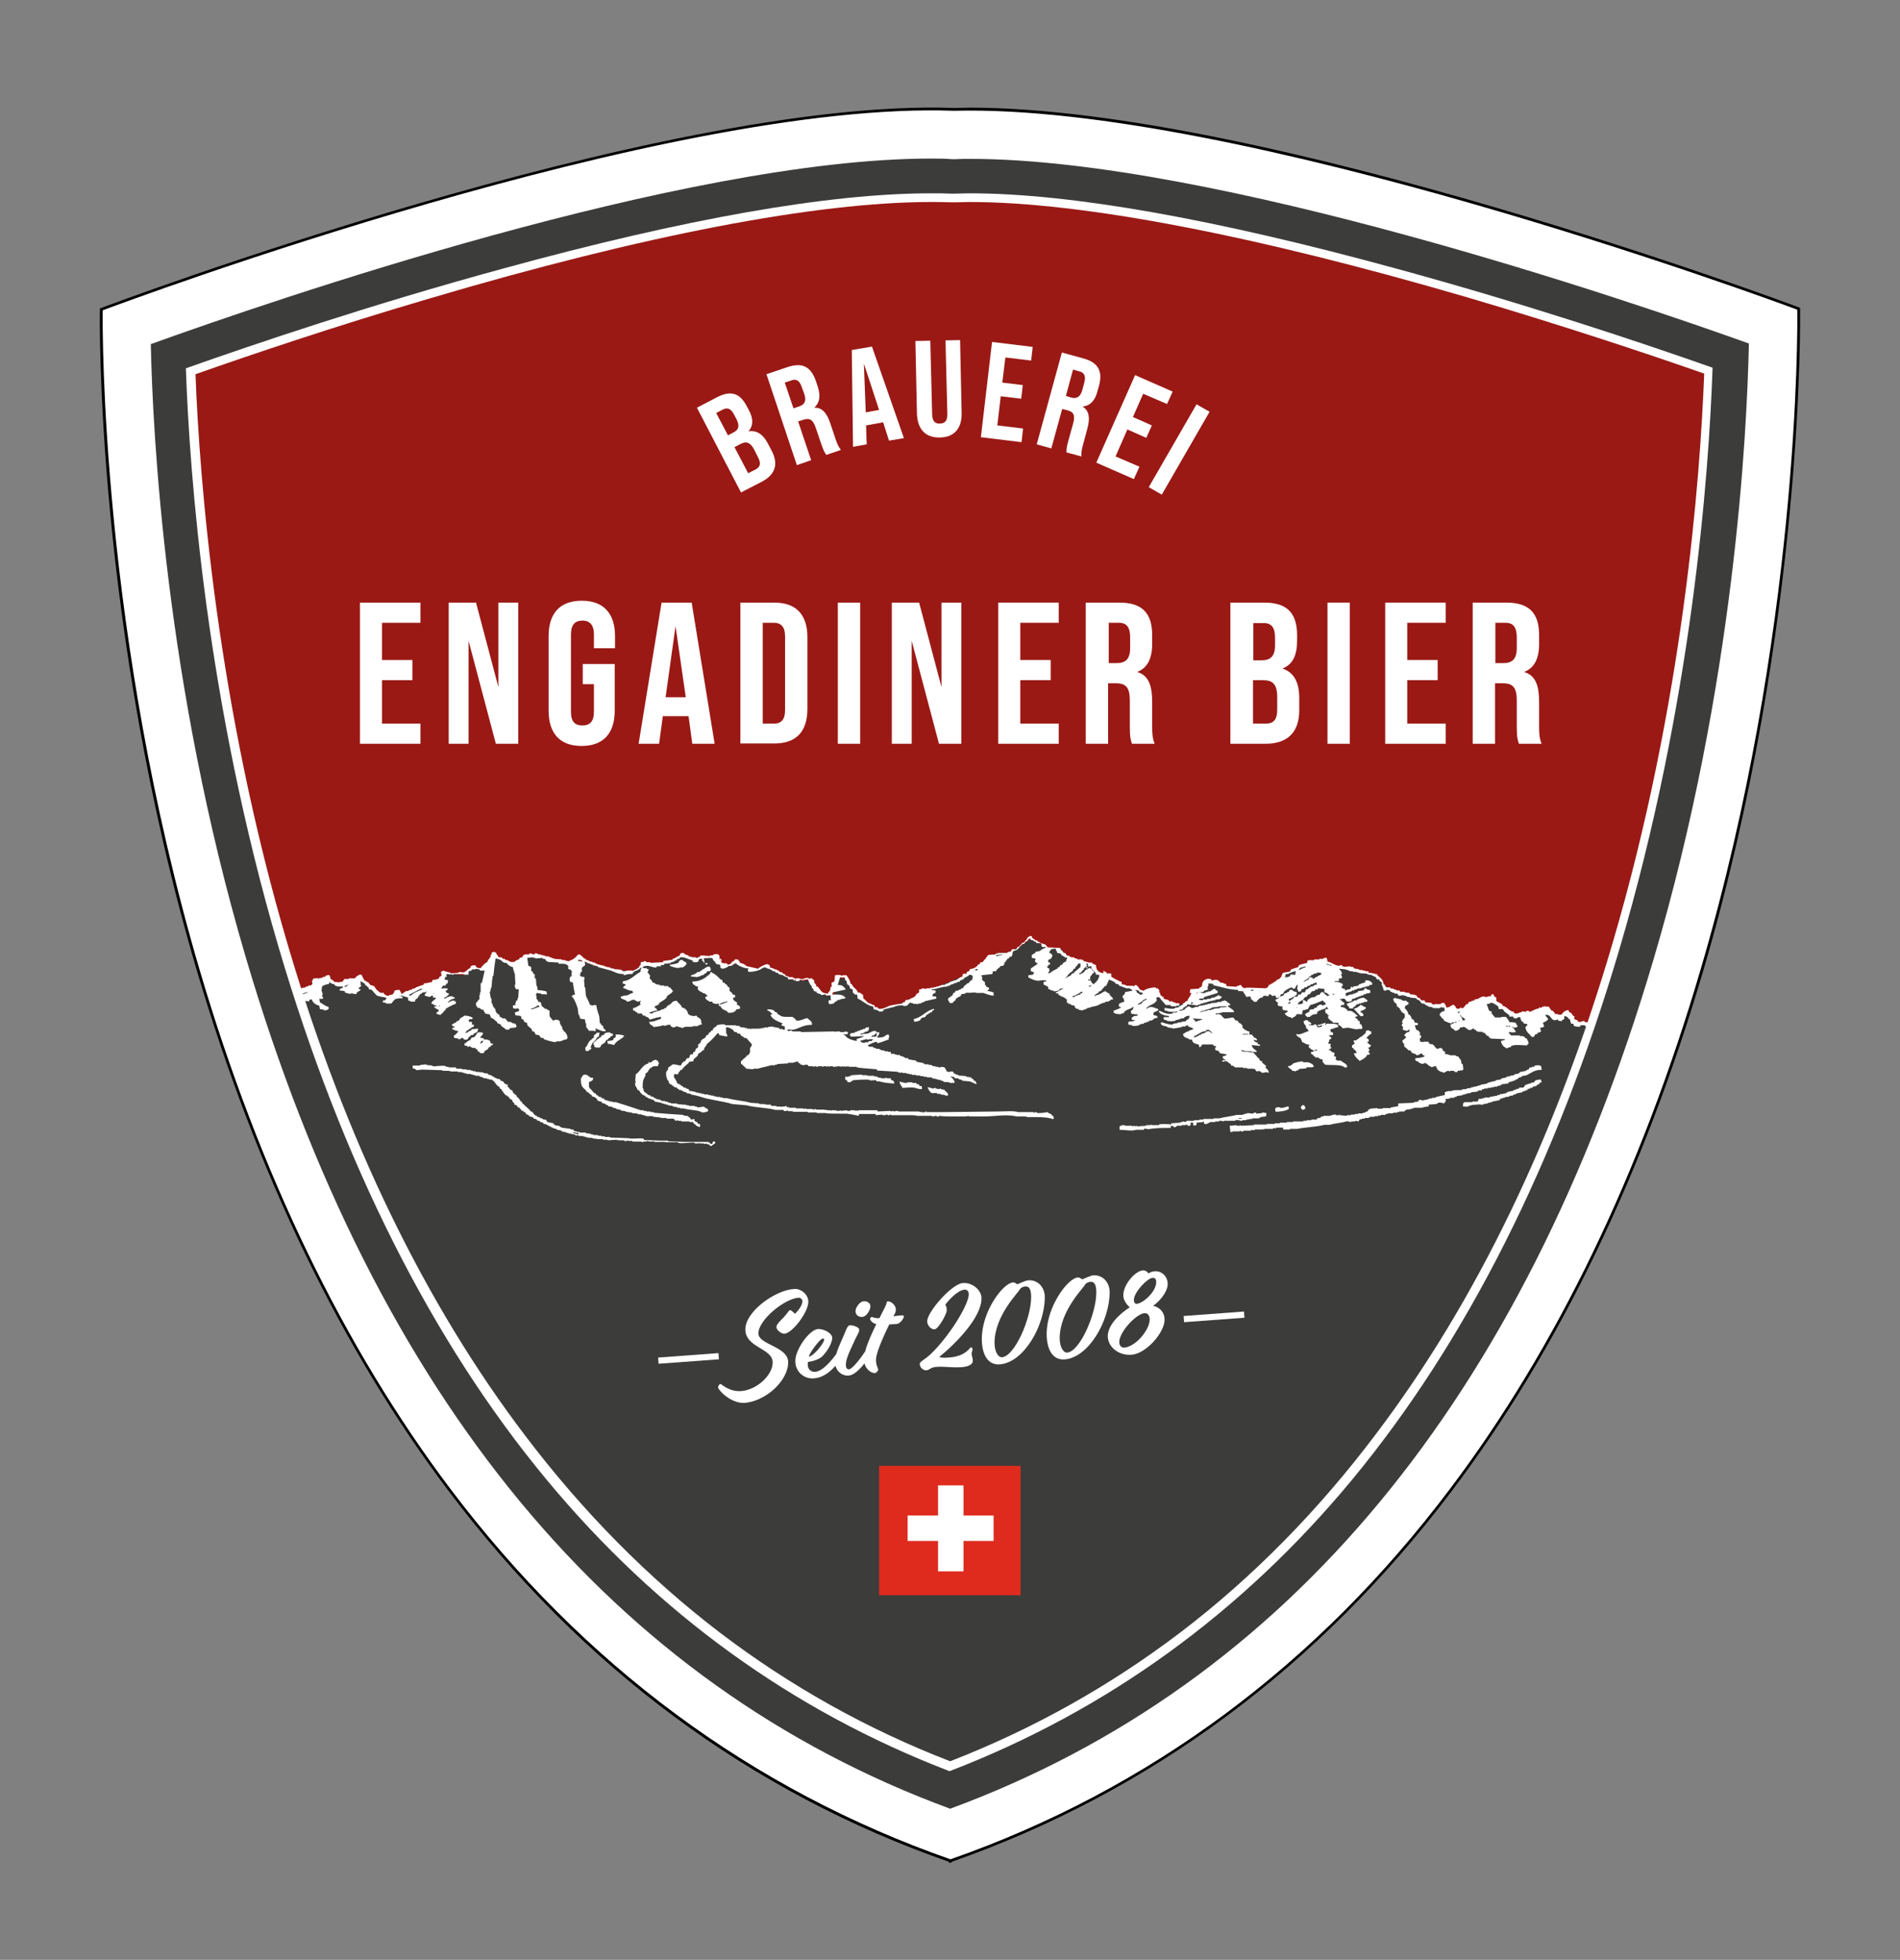
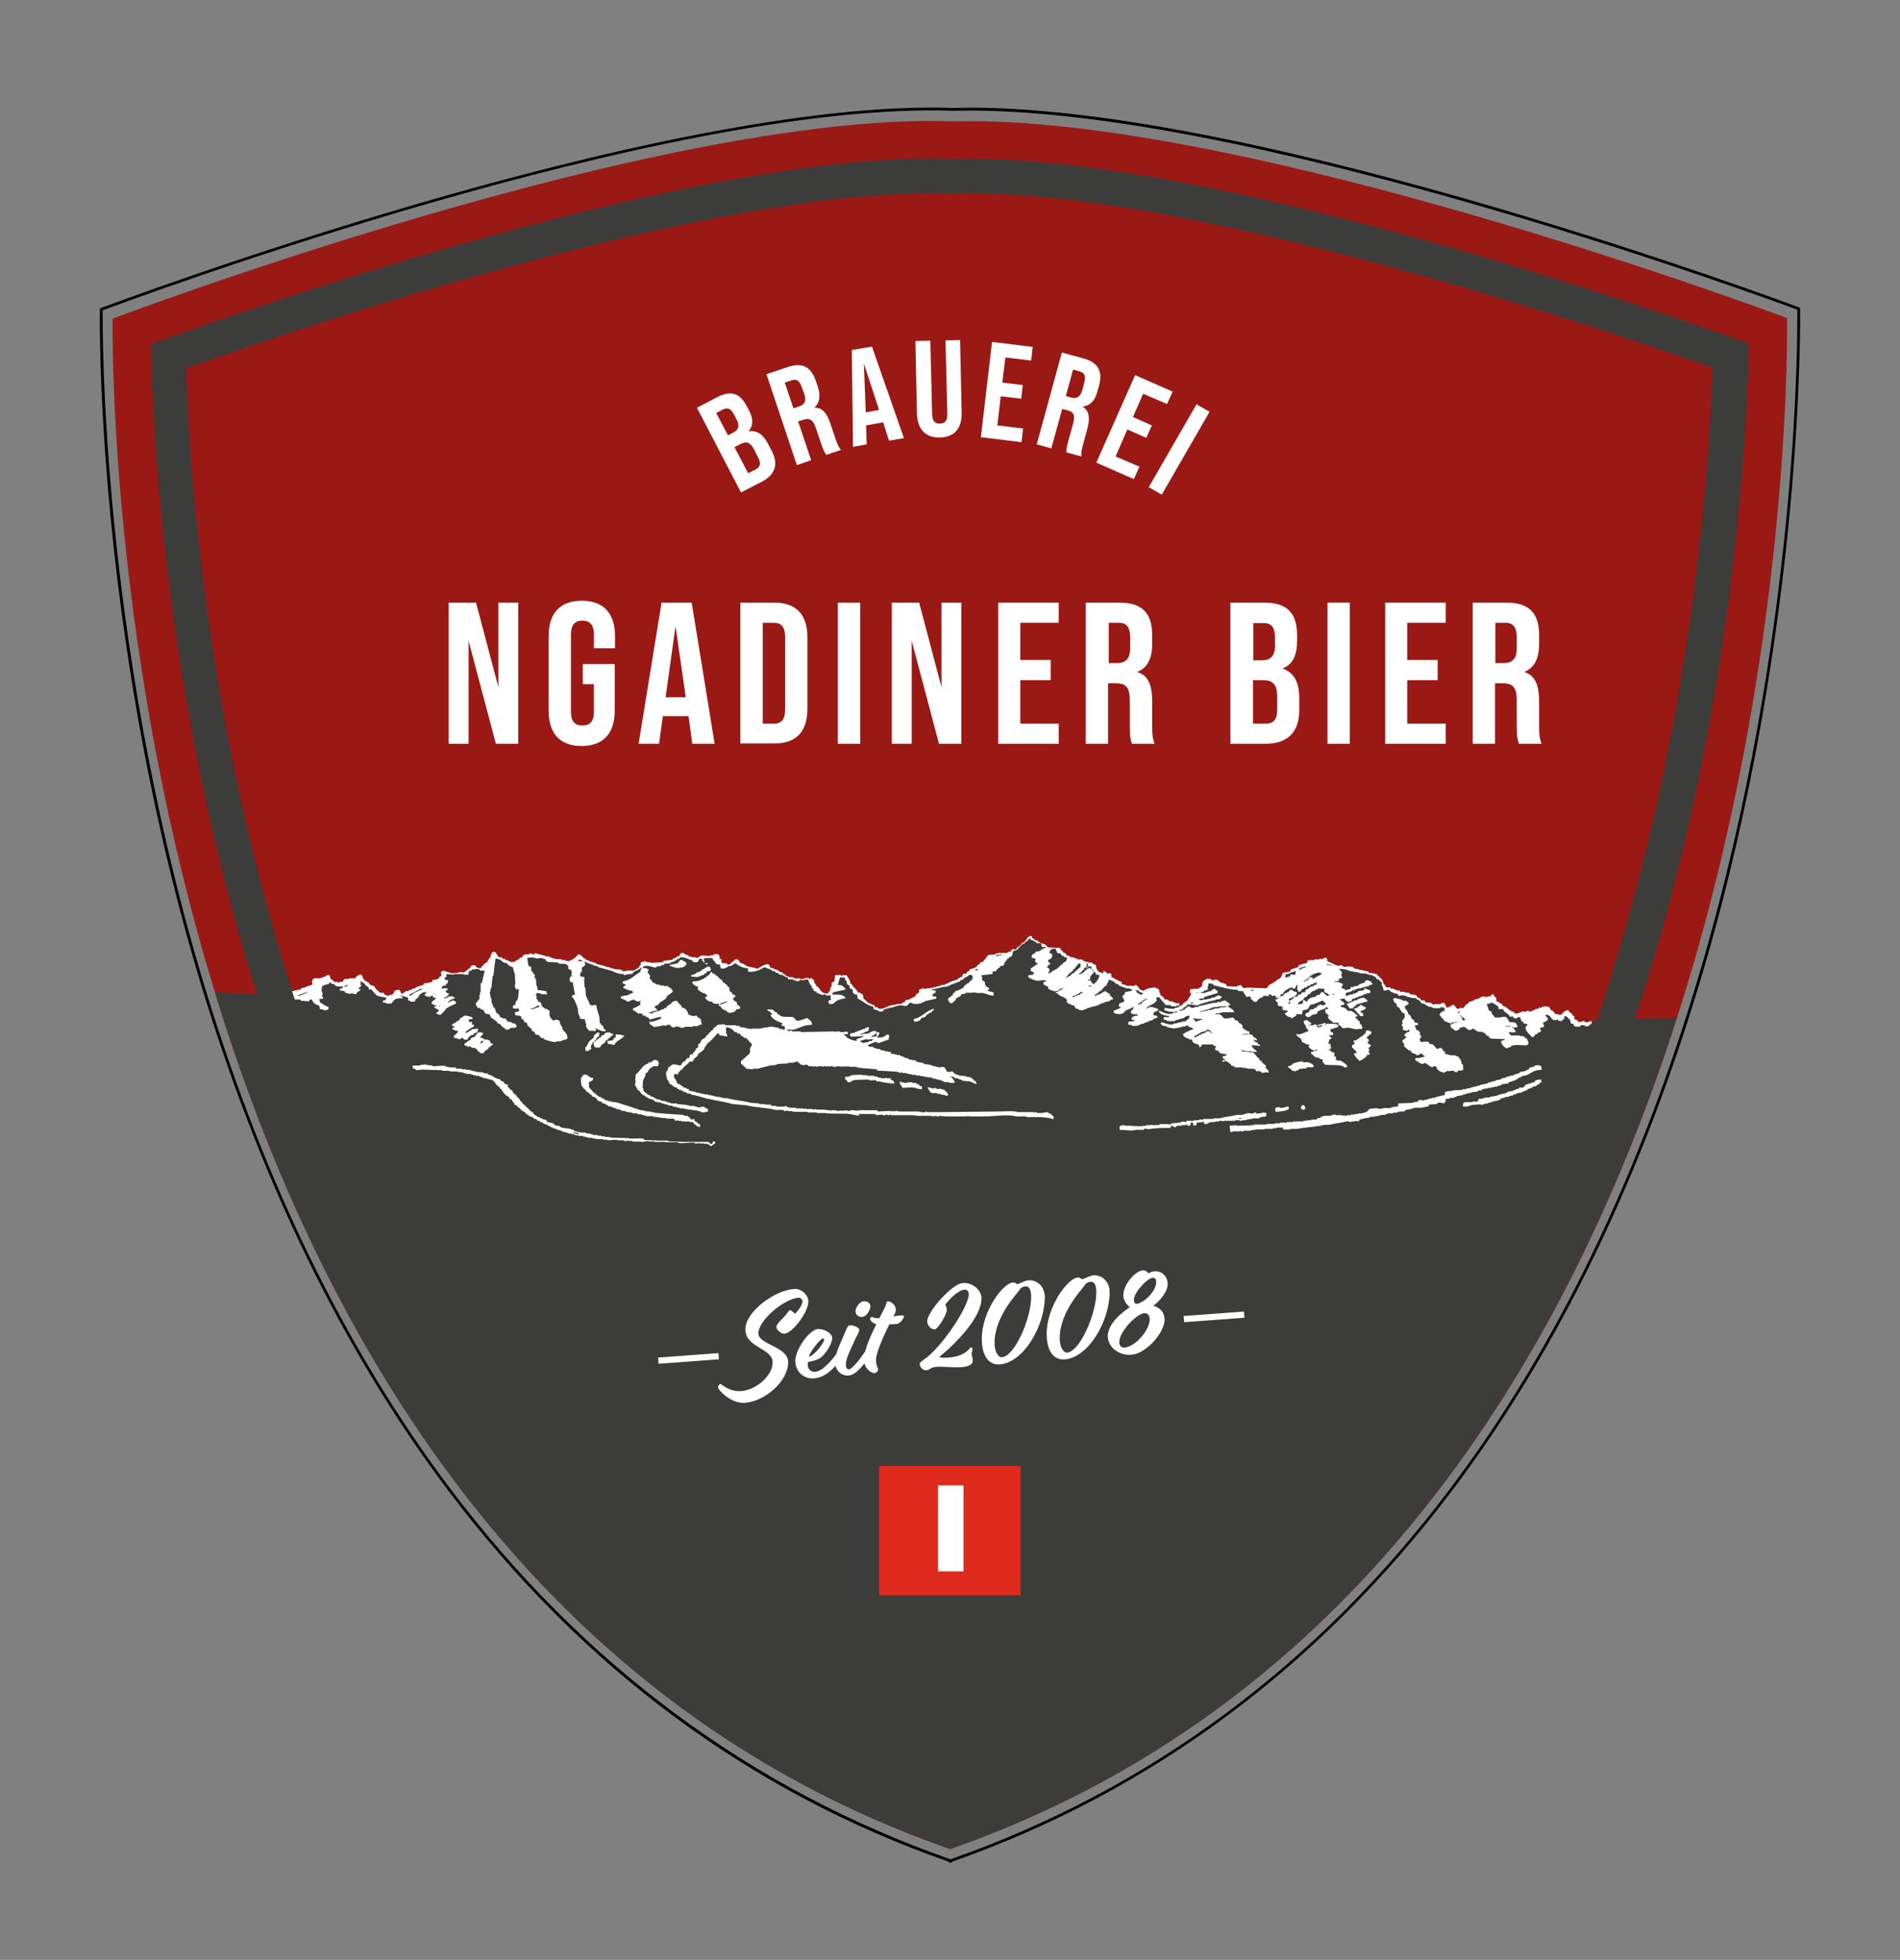
<svg xmlns="http://www.w3.org/2000/svg" xmlns:xlink="http://www.w3.org/1999/xlink" version="1.1" id="Ebene_1" x="0px" y="0px" viewBox="0 0 612.3 631.6" style="enable-background:new 0 0 612.3 631.6;" xml:space="preserve">
  <rect x="0" y="0" width="612.3" height="631.6" fill="#808080" stroke="none" />
  <style type="text/css">
	
		.st0{clip-path:url(#SVGID_00000173871853530915242830000005086280854057572762_);fill-rule:evenodd;clip-rule:evenodd;fill:#9A1915;}
	
		.st1{clip-path:url(#SVGID_00000100379885951699052770000017933325958579617715_);fill-rule:evenodd;clip-rule:evenodd;fill:#3C3C3B;}
	
		.st2{clip-path:url(#SVGID_00000093861468119088558050000018226614202457419709_);fill-rule:evenodd;clip-rule:evenodd;fill:#FFFFFF;}
	.st3{clip-path:url(#SVGID_00000155832793098524434180000013725391767728347277_);fill:#FFFFFF;}
	.st4{clip-path:url(#SVGID_00000101803187110329167760000016048047528709496971_);}
	.st5{clip-path:url(#SVGID_00000023276146531758237410000001822826164422985637_);fill:#3C3C3B;}
	.st6{clip-path:url(#SVGID_00000142135241296038709640000000822210214157900216_);fill:#DE2B1E;}
	.st7{clip-path:url(#SVGID_00000088132887010159993600000016360514404303977644_);fill:#FFFFFF;}
	.st8{clip-path:url(#SVGID_00000127010095271332917390000015536306134423643283_);fill:#FFFFFF;}
	.st9{enable-background:new    ;}
	.st10{fill:#FFFFFF;}
</style>
  <g>
    <g>
      <defs>
        <rect id="SVGID_1_" width="612.3" height="631.6" />
      </defs>
      <clipPath id="SVGID_00000183234784999852197080000016859674447910568872_">
        <use xlink:href="#SVGID_1_" style="overflow:visible;" />
      </clipPath>
      <path style="clip-path:url(#SVGID_00000183234784999852197080000016859674447910568872_);fill-rule:evenodd;clip-rule:evenodd;fill:#9A1915;" d="    M575.9,102.5c0,0-175.1-65.8-268.6-63.4c-94.2-3.4-271,63.6-271,63.6s-7.5,396.4,269.9,493.2l0,0l0,0l0,0l0,0    C583.7,498.9,575.9,102.5,575.9,102.5" />
    </g>
  </g>
  <g>
    <g>
      <defs>
        <path id="SVGID_00000165225041229977219970000003666396124360254360_" d="M36.3,102.7c0,0-7.5,396.4,269.9,493.2l0,0l0,0l0,0l0,0     c277.4-97,269.6-493.4,269.6-493.4s-175-65.8-268.4-63.4c-2.4-0.1-4.8-0.1-7.2-0.1C204.4,39,36.3,102.7,36.3,102.7" />
      </defs>
      <clipPath id="SVGID_00000009584625185212688830000007067230501551623586_">
        <use xlink:href="#SVGID_00000165225041229977219970000003666396124360254360_" style="overflow:visible;" />
      </clipPath>
      <polyline style="clip-path:url(#SVGID_00000009584625185212688830000007067230501551623586_);fill-rule:evenodd;clip-rule:evenodd;fill:#3C3C3B;" points="    175.5,308.2 179.8,310.1 184.4,310.7 186.3,309.3 192.2,311.4 202.2,313 203,313.5 207.5,310.8 213,311 220.2,308 224.3,308.6     226.9,308.8 230.5,308.3 233.2,311.5 237.2,310.6 242.6,312.4 246.9,311.4 255.8,316 260.6,316 264.4,319.6 266.3,320.8     268.7,320.8 270.6,315.3 272.1,315.3 277.2,321.4 283.4,325.6 290.8,323.2 296.4,321.3 300.2,318.8 313.4,313.3 318.8,308.2     322.3,307 325.1,307.1 328.2,305.3 332.1,302.7 338,305.6 341.9,305.8 345.8,309.7 351.2,310.7 356.2,314.8 360.1,316.2     361.4,317.1 364,318.4 365.7,319 366.3,318.3 369.5,320.5 371.9,319.7 375.4,322.5 379,324 382.2,323.3 389.4,316.9 391.4,316.4     394.4,317.7 396.8,318.3 400.3,318.8 409.3,318.9 414.2,314 421.4,310.1 427.4,310.6 433.3,312.3 442.9,314.3 445.9,317.1     446.8,318 451.3,319.5 455.4,321 460.4,323.7 465.5,324.2 467.6,325.6 472.2,325.7 480.5,322 488,327.5 493.4,326.9 498.6,325.5     502.4,328.2 505,326.6 507.8,329.5 512.4,329.9 515.1,328.3 543.4,328.1 542.5,622.1 44.5,622.1 48.6,318.7 88.1,320.8     96.2,320.6 105,316.1 109.7,316.9 113.7,316.4 116.2,315.7 121.6,320.3 126.1,321.9 128.5,321 131.6,319.5 140.3,316.8     143.8,313.6 149.4,314.3 152.2,312.1 156.4,312.4 159.5,307.9 166.5,311.4 169.8,308.6 174.2,307.7   " />
    </g>
    <g>
      <defs>
        <path id="SVGID_00000067207217025683342010000011352335395504508291_" d="M36.3,102.7c0,0-7.5,396.4,269.9,493.2l0,0l0,0l0,0l0,0     c277.4-97,269.6-493.4,269.6-493.4s-175-65.8-268.4-63.4c-2.4-0.1-4.8-0.1-7.2-0.1C204.4,39,36.3,102.7,36.3,102.7" />
      </defs>
      <clipPath id="SVGID_00000027578418901275217480000013039667056504560524_">
        <use xlink:href="#SVGID_00000067207217025683342010000011352335395504508291_" style="overflow:visible;" />
      </clipPath>
      <path style="clip-path:url(#SVGID_00000027578418901275217480000013039667056504560524_);fill-rule:evenodd;clip-rule:evenodd;fill:#FFFFFF;" d="    M361.2,326.9v-0.2c0.3-0.1,0.6-0.1,0.9-0.2c0.1-0.2,0.3-0.4,0.4-0.7h0.4v-0.2c0.7-0.4,1.7-0.5,2.2-1.1h0.2c-0.1,0.8-0.3,1-0.9,1.3    c0.1,0.5,0.1,0.5,0.2,0.9c0.6,0.1,1.1,0.2,2,0.2v0.4c-0.4,0.1-0.9,0.1-1.3,0.2v0.2c-0.4,0.1-0.2,0-0.4,0.2h-0.2v0.7    c0.4,0.1,0.7,0.1,1.1,0.2c-0.3,0.3-1.2,0.4-2,0.4v0.2h-0.2v0.7h0.2v0.2h0.9v0.2c0.9,0.3,1.8,0.1,2.6-0.2v-0.2    c0.4-0.1,0.9-0.1,1.3-0.2v-0.2c0.3-0.1,0.6-0.1,0.9-0.2v-0.2h0.7c0.1-0.1,0.1-0.3,0.2-0.4h0.7c0.8-0.4,0.6-0.8,2-0.9    c-0.4-1.2-0.6-0.4-1.3-0.9v-0.2h-0.2c0.3-1.2,0.9-0.6,1.5-1.3h0.2v-0.4c-0.9-0.2-2.5-1.3-3.5-0.2h-0.4v-0.2h0.2c0.7-1,2.3-1,3-2.2    h0.2c-0.1-0.4-0.1-0.7-0.2-1.1c0.3-0.1,0.6-0.1,0.9-0.2c0.7,0.9,1.4,1.7,2.2,2.6h1.5c0.1,0.1,0.1,0.3,0.2,0.4h1.7V324h0.2v0.2h0.2    V324c0.1,0.1,0.3,0.1,0.4,0.2c0.1-0.2,0.1-0.4,0.2-0.7l-0.2-0.2h-1.1v-0.2c-0.3-0.1-0.6-0.1-0.9-0.2v-0.2h-1.1    c-0.1-0.1-0.1-0.3-0.2-0.4c-0.5-0.1-1-0.3-1.5-0.4c-0.1-0.2-0.1-0.4-0.2-0.7h-0.4c-0.1-0.1-0.1-0.3-0.2-0.4H374    c-0.1-0.3-0.1-0.6-0.2-0.9h-0.2V319h-0.2c-0.1-0.1-0.1-0.3-0.2-0.4c-0.5-0.3-0.4,0.2-0.9-0.4c-1.1,0-3.3,0.5-3.7,1.1    c-0.8-0.1-0.6-0.3-1.3-0.4c-0.1-0.5-1-1.6-1.5-1.5c-0.1,0.1-0.1,0.3-0.2,0.4h-0.2c-0.7-0.3-1.8,0.1-2.6-0.2v-0.2    c-0.4-0.1-0.9-0.1-1.3-0.2v-0.7c-0.5-0.1-3.1-1.5-3.3-1.7c-0.2-0.3,0.1-0.9-0.2-1.1h-1.3c-0.1-0.1-0.1-0.3-0.2-0.4    c-0.5-0.3-0.3,0.1-0.7-0.4h-0.2v0.7c-1.5-0.1-2.4-0.9-2.4-2.6c-0.2-0.1-0.4-0.1-0.7-0.2v-0.2h-0.4c-0.1-0.1-0.1-0.3-0.2-0.4h-1.3    V310h-0.7v-0.2h-0.6c-0.1-0.1-0.1-0.3-0.2-0.4h-0.4v-0.2h-1.5V309c-0.3-0.1-0.6-0.1-0.9-0.2v-0.2c-0.5-0.1-1-0.1-1.5-0.2    c-0.1-0.1-0.1-0.3-0.2-0.4h-0.7c-0.2-0.3-0.4-0.6-0.7-0.9h-0.4c-0.2-0.3-0.4-0.6-0.7-0.9h-0.2c-0.1-0.2-0.1-0.4-0.2-0.7    c-1.4-0.1-2.8-0.1-4.1-0.2c-0.2-0.3-0.4-0.6-0.7-0.9c-0.7-0.2-1.3-0.4-2-0.7v-0.2h-0.4c-0.1-0.1-0.1-0.3-0.2-0.4h-0.4    c-0.4-0.2-0.9-0.6-1.3-0.9v-0.4c-0.2-0.1-0.4-0.1-0.7-0.2c-0.2,0.3-0.7,0.4-0.9,0.7v0.4c-0.1,0.1-0.3,0.1-0.4,0.2    c-0.2,0.3-0.4,0.6-0.7,0.9h-0.4c-0.4,0.4-0.7,0.9-1.1,1.3H328c-0.1,0.2-0.3,0.4-0.4,0.7c-0.6,0.4-0.8-0.2-1.5,0.2    c-0.1,0.2-0.3,0.4-0.4,0.7H325v0.2h-0.4v0.2h-3v0.2h-0.7v0.2c-0.8,0.3-1.9,0-2.6,0.4c-0.1,0.2-0.3,0.4-0.4,0.7h-0.2v0.4    c-0.1,0.1-0.3,0.1-0.4,0.2c-0.2,0.3-0.4,0.6-0.7,0.9H316c-0.1,0.2-0.3,0.4-0.4,0.7h-0.4c-0.1,0.1-0.1,0.3-0.2,0.4    c-0.6,0.6-1.2,1-2.4,1.1c-0.3,1.1-0.8,0.6-1.1,1.1v0.4h-1.1v0.2h-0.2v0.7c-0.9,0.2-1.3,0.7-2,1.1c-0.7,0.2-1.4,0.4-2.2,0.7v0.2    h-0.4v0.2c-0.3,0.1-0.6,0.1-0.9,0.2v0.2c-0.5,0.1-1,0.1-1.5,0.2v0.2h-0.7v0.2h-0.7v0.2H301v0.2h-1.1v0.2h-1.3v0.2    c-0.5-0.1-1-0.1-1.5-0.2v0.2c-0.3,0.1-0.6,0.1-0.9,0.2v0.9c-0.3,0.2-0.3,0.1-0.4,0.4h-0.4c-0.3,1.1-1.2,1.3-2.2,1.7v0.2    c-0.4,0.1-0.9,0.1-1.3,0.2c-0.1,0.2-0.3,0.4-0.4,0.7H291c-0.1,0.1-0.1,0.3-0.2,0.4c-1.4,0.2-2.8,0.4-4.1,0.7    c-0.6,0.2-2.4,1.4-3.7,0.9c-0.1-0.1-0.1-0.3-0.2-0.4h-0.9V324h-0.4v-0.2H281v-0.2h-0.4v-0.2h-0.4c-0.6-0.3-1.1-0.8-1.5-1.3    c-0.1-0.1-0.3-0.1-0.4-0.2c-0.1-0.4-0.1-0.9-0.2-1.3c-0.1-0.2-0.6-0.2-0.9-0.7h-0.7c-0.3-1.2-1.6-1.5-2-2.8h-0.4    c-0.1-1.2-0.8-2-1.3-2.8h-1.3c-0.1,0-0.1,0.3-0.4,0.2v-0.2c-0.9-0.2-1.2-0.1-2,0l-0.2,2c-0.3,0.1-0.6,0.3-0.9,0.4v1.3    c-0.1,0.1-0.3,0.1-0.4,0.2v0.9h-0.2v0.4h-0.2c-0.1,0.2-0.3,0.4-0.4,0.7c-2.4-0.1-2.1-1.1-3.3-2.2v-0.2c-0.1,0.1-0.3,0.1-0.4,0.2    v-0.2h-0.2c0.1-0.1,0.1-0.3,0.2-0.4h-0.2V317h-0.4c-0.1-0.4-0.1-0.9-0.2-1.3h-0.4c-0.1-0.1-0.1-0.3-0.2-0.4    c-0.5-0.2-0.6,0.2-0.9,0.2v-0.2h-0.4v-0.2c-0.4,0.1-0.9,0.1-1.3,0.2v0.2h-1.3v-0.2h-1.3v0.2h-0.2v-0.2h-0.4v-0.2h-0.4v-0.2h-1.3    v-0.2h-0.4v-0.2h-0.7V314h-0.4v-0.2h-0.4c-0.1-0.1-0.1-0.3-0.2-0.4c-0.3-0.1-0.6-0.1-0.9-0.2c-0.1-0.1-0.1-0.3-0.2-0.4h-0.4v-0.2    h-0.4v-0.2h-0.7v-0.2c-0.4-0.1-0.9-0.3-1.3-0.4c-0.1-0.2-0.1-0.4-0.2-0.7c-0.1-0.2-0.4-0.2-0.7-0.4c-0.9,0.1-2.6,1-3,1.5    c-1.3-0.3-2.6-0.6-3.9-0.9c-0.1-0.1-0.1-0.3-0.2-0.4h-0.4v-0.2c-0.4-0.1-0.9-0.3-1.3-0.4c-0.2-0.6-0.4-0.6-0.7-1.1h-1.1v0.4    c-0.7,0.2-1,0.6-1.3,1.1c-0.5,0-0.6,0.2-0.9,0.2c-0.1-0.1-0.1-0.3-0.2-0.4h-0.4v-0.2c-0.3-0.1,0,0-0.2,0.2    c-0.4-0.1-0.7-0.1-1.1-0.2c-0.1-0.5-0.2-0.5-0.4-0.9H232c-0.1-0.5-0.1-1-0.2-1.5c0,0-0.3-0.2-0.4-0.4h-1.3v0.2h-0.4v0.2h-0.9v0.2    c-1-0.1-2-0.1-3-0.2c-0.1,0.1-0.1,0.3-0.2,0.4c-0.2,0.1-0.4,0.1-0.7,0.2v0.2c-0.4,0.2-0.7-0.2-0.7-0.2h-1.3v-0.2H222V308    c-0.8-0.4-1.2-0.2-1.7-0.9c-0.9,0-1.1,0.1-1.3,0.9c-0.8,0.2-1.2,0.6-1.7,0.9h-0.4c-0.1,0.1-0.1,0.3-0.2,0.4c-1,0.1-2,0.3-3,0.4    v0.4c-1.4,0.1-2.8,0.1-4.1,0.2v-0.2h-1.3v-0.2c-0.2-0.1-0.4-0.1-0.7-0.2v0.2c-0.4,0.1-0.7,0.1-1.1,0.2c0,0.5,0,0.8-0.2,1.1h-0.2    c-0.1,0.2-0.1,0.4-0.2,0.7h-0.4c-0.1,0.1-0.1,0.3-0.2,0.4h-0.4v0.2h-0.4v0.2h-0.4v0.2c-0.4-0.1-0.7-0.1-1.1-0.2    c0,0-0.1,0.3-0.4,0.2v-0.2c-0.4,0-1.3,0.5-2,0.2v-0.2h-0.4v-0.2c-0.8-0.1-1.6-0.1-2.4-0.2v-0.2h-0.9v-0.2h-0.4v-0.2h-0.9v-0.2    h-0.7v-0.2c-0.9-0.2-1.9-0.4-2.8-0.7v-0.2h-0.4v-0.2H191V310c-0.4-0.1-0.7-0.1-1.1-0.2v-0.2h-0.4v-0.2h-0.7V309h-0.4v-0.2H188    v-0.2c-0.5-0.4-0.8-0.9-1.5-1.1v0.2h-0.4c-0.1,0.1-0.1,0.3-0.2,0.4c-0.6,0.6-1.4,1.3-2.4,1.5v0.2c-0.4-0.1-0.9-0.1-1.3-0.2v-0.2    h-1.1v-0.2c-0.9-0.1-1.7-0.1-2.6-0.2v-0.2h-0.7v-0.2c-0.3-0.1-0.6-0.1-0.9-0.2v-0.2h-1.1V308h-0.7v-0.2h-0.7v-0.2h-0.9v-0.2    c-0.4-0.1-0.7-0.1-1.1-0.2c-0.1,0.1-0.1,0.3-0.2,0.4c-0.4,0.1-1.1-0.6-1.7-0.2v0.2c-1.2-0.1-1.9-0.1-2.2,0.9    c-0.3,0.1-0.6,0.1-0.9,0.2v0.4c-0.7,0.2-0.9,0.4-1.5,0.7v0.2h-1.5v-0.2H164v-0.2h-0.4v-0.2h-0.7c-0.1-0.1-0.1-0.3-0.2-0.4H162    c-0.1-0.1-0.1-0.3-0.2-0.4c-0.4-0.1-0.9-0.1-1.3-0.2V308c-0.4-0.3-0.5-0.5-0.7-1.1h-0.4v-0.2c-0.1,0-0.4,0.2-0.9,0.2    c-0.1,0.3-0.1,0.5-0.2,0.9h-0.2v0.7c-0.1,0.1-0.3,0.1-0.4,0.2v0.4h-0.2c-0.3,0.3-0.3,0.4-0.4,0.9c-0.7,0.2-1.8,1.4-2.2,2    c-1.1,0-1.4-0.2-1.7-0.9c-1.1,0-1.5,0-1.7,0.9c-1,0.3-0.9,1-2,1.3c-0.4,0.3-0.9-0.2-1.7,0v0.2c-0.9,0.1-1.7,0.1-2.6,0.2v-0.2    c-0.8-0.2-1.6-0.4-2.4-0.7c-0.2,0.2-0.4,0.3-0.7,0.4c0.1,0.4,0.1,0.9,0.2,1.3c-0.6,0.2-0.7,0.2-0.9,0.9c-0.8,0.2-0.9,0.4-2,0.4    c-0.1,0.2-0.1,0.4-0.2,0.7c-1.1,0.1-1.3,0.4-2.6,0.4v0.4c-0.9,0.3-1.7,0.6-2.6,0.9v0.2h-0.4v0.2h-0.7c-0.1,0.1-0.1,0.3-0.2,0.4    H132v0.2h-0.4v0.2h-0.7c-0.5,0.2-0.8,0.7-1.5,0.9c-0.2-0.4-0.4-0.9-0.7-1.3c-0.7,0-1,0.1-1.5,0.2c-0.1,0.7-0.4,0.8-0.7,1.3    c-0.4,0.1-0.7,0.1-1.1,0.2v0.2c-0.9,0-1.2-0.2-1.7-0.7c-0.1-0.1-0.1-0.3-0.2-0.4l-0.2,0.2c-1,0-1.2-0.4-1.7-0.9    c-0.1-0.1-0.3-0.1-0.4-0.2v-0.4H121c-0.1-0.2-0.3-0.4-0.4-0.7c-0.4-0.1-0.9-0.3-1.3-0.4c-0.2-0.3-0.4-0.6-0.7-0.9h-0.4    c-0.1-0.1-0.1-0.3-0.2-0.4h-0.4c-0.3-0.2-0.9-1.6-1.1-2c-0.5,0-0.8,0-1.1,0.2v0.2H115c-0.1,0.1-0.1,0.3-0.2,0.4h-0.2    c-0.1,0.1-0.1,0.3-0.2,0.4h-2v0.2H111c-0.2,0.3-0.4,0.6-0.7,0.9h-0.7v0.2c-0.7-0.1-1.3-0.1-2-0.2v-0.2c-0.4-0.3-0.5-0.5-1.1-0.7    c-0.1-0.9-0.1-0.7-0.4-1.3c-0.4,0.1-0.7,0.1-1.1,0.2c-0.1,0.1-0.1,0.3-0.2,0.4h-0.7v0.2c-0.3,0.1-0.6,0.1-0.9,0.2v0.2l-0.2-0.2    h-0.2v0.2c-0.4,0.1-0.4-0.2-0.4-0.2c-0.5,0.1-1,0.1-1.5,0.2c-0.1,0.2-0.1,0.4-0.2,0.7h-0.2c0.1,0.3,0.1,0.6,0.2,0.9    c-0.1,0.3-0.2,0.3-0.4,0.4v0.2h-0.9v0.2c-0.3,0.1-0.6,0.1-0.9,0.2v0.2c-0.4,0.1-0.9,0.1-1.3,0.2c-0.1,0.1-0.1,0.3-0.2,0.4h-0.4    v0.2h-0.9v0.2h-0.9v0.2h-0.7v0.2h-0.9c-0.3,0.1-1.3,0.7-2,0.4c-0.1-0.1-0.1-0.3-0.2-0.4h-0.4v-0.2h-1.1v-0.2    c-1.5,0.1-0.8,0.4-1.5,1.1c0.1,0.2,0.1,0.4,0.2,0.7c1.9-0.1,4.4,0.4,6.5,0c-0.4,0.5-0.4,0.1-0.7,0.9h0.4v0.2h2.4    c0.1,0.1,0.1,0.3,0.2,0.4c0.9,0.1,1.7,0.1,2.6,0.2c0.1-0.4,0-0.2,0.2-0.4v-0.2h0.7c0.2,1,1.4,1.8,2.4,2c0.1,0.4,0.1,0.7,0.2,1.1    c0.4,0.1,0.9,0.1,1.3,0.2v0.2c1.1,0,0.8-0.1,1.5-0.4v-0.7c-1.2-0.3-1.9-1-2.8-1.5c-0.1-0.4-0.1-0.7-0.2-1.1h1.1v-0.2h0.2    c-0.1-0.4-0.5-0.6-0.4-1.1h0.2c-0.1-0.4-0.1-0.7-0.2-1.1h-0.2c0.1-0.6,0.1-1.2,0.2-1.7h0.2c0.4-0.4,1.4-0.6,2-0.7    c0.1-0.4,0-0.2,0.2-0.4v-0.2c0.4,0,0.3,0.3,0.4,0.4h0.4v0.2h0.7c0.1,0.4,0,0.2,0.2,0.4c0.5,0.5,1.6,0.5,2.6,0.4v0.4    c-0.4,0.1-0.2,0-0.4,0.2c-0.6,0.2-0.5,0.1-0.7,0.7c0.6,0.1,1.2,0.1,1.7,0.2v0.4c0.7,0.2,1.2,0.6,2.2,0.4V320h0.2v0.2    c0.4,0.1,0.9,0.1,1.3,0.2c0.3-1,0.8-0.7,1.3-1.3c0.2-0.2,0,0,0.2-0.2c-0.2-0.1-0.4-0.1-0.7-0.2v-0.4h0.2c0.4-0.5,0.4-0.1,0.7-0.9    h-0.4c0.1-0.2,0.1-0.4,0.2-0.7h-0.2v-0.4c0.9,0.1,0.8,0.5,1.5,0.7v0.4c0.6,0.2,0.5,0.3,0.9,0.7h0.2c0.1,0.2,0.1,0.4,0.2,0.7    c0.3,0.1,0.6,0.1,0.9,0.2c0.5,0.6,1,1.2,1.5,1.7c0.8,0.6,2.2,0.5,3.3,0.9c-0.1,0.2-0.3,0.4-0.4,0.7c-0.7,0.4-0.6-0.4-0.9,0.7    c0.4,0.1,0.7,0.1,1.1,0.2v0.2h1.7c0.4-0.4,0.7-0.9,1.1-1.3c0.7-0.4,1.5-0.4,2.6-0.4c-0.2-0.6-0.1-0.5-0.7-0.7v-0.2    c0.8,0.2,1.6,0.4,2.4,0.7v0.9c0.5,0.1,0.6,0.1,0.9,0.4h1.3c0.1-0.2,0.1-0.4,0.2-0.7c0.3-0.2,0.6-0.4,0.9-0.7V321h0.2    c0.1-0.2,0.3-0.4,0.4-0.7h0.4c0.1-0.1,0.1-0.3,0.2-0.4c0.4-0.1,0.9-0.1,1.3-0.2v-0.2h0.2c-0.2,0.7-0.5,0.6-0.7,1.3    c0.8,0.2,1.6,0.9,2.4,0h0.2c0.1,0.2,0.1,0.4,0.2,0.7h0.7c0.3,0.1-0.1,0.1,0.2,0.2c-0.5,0.7-1.3,0.8-1.5,1.7    c0.8,0.2,0.8,0.6,1.7,0.7v0.2H140v0.4c0.5,0.3,1,0.6,1.5,0.9c-0.4,0.7-0.6,0.2-0.9,1.1c0.4,0.1,0.9,0.3,1.3,0.4    c0.5-0.6,1.1-0.7,1.3-1.5h0.4v-0.4c0.1-0.3,2.7-1.6,3.3-1.7v-0.7c-0.3-0.1-0.5-0.2-0.7-0.4c-0.6,0.1-1.4,0.4-1.7,0.7h-0.2    c0.4-0.7,1.3-1.2,2.2-1.3v-0.4c-0.5-0.1-0.6-0.1-0.9-0.4c-1.1,0.1-1.6,0.5-2.4,0.9v-0.4c0.5-0.1,1-0.5,1.3-0.9    c0.2-0.2,0.1,0,0.2-0.4c-0.7-0.3-0.9-0.1-1.1-0.9c0.6-0.2,0.5-0.1,0.7-0.7c-1-0.2-1.1-0.1-2.2,0c0.2-0.2,0,0,0.2-0.2    c0.1-0.2,0.3-0.4,0.4-0.7c0.8-0.4,0.7,0.6,1.1-0.7h0.4c0.1-0.4,0.1-0.7,0.2-1.1c-0.4-0.1-0.7-0.1-1.1-0.2c0-0.5,0.2-0.6,0.2-0.9    h0.5c-0.1-0.2-0.1-0.4-0.2-0.7c0.2-0.2,0,0,0.2-0.2c0.7,0.1,1.4,0.1,2.2,0.2v-0.2h3.3v0.2h1.5V313c0.3-0.1,0.6-0.1,0.9-0.2    c0.1-0.1,0.1-0.3,0.2-0.4h1.1v-0.2c0.4,0.1,0.9,0.1,1.3,0.2c0.1,0.1,0.1,0.3,0.2,0.4h1.5c-0.3,1.3-0.6,2.6-0.9,3.9    c-0.1,0.1-0.3,0.1-0.4,0.2v2.8h-0.2v0.9h-0.2v1.5h-0.2c-0.3,0.4-0.5,0.8-0.9,1.1v0.9h0.2c0.3,1.1,0.5,0.5,1.3,0.9v0.2    c0.3,0.2,0.4,0.2,0.9,0.2c0.1,0.7,0.4,0.8,0.7,1.3c0.4,0.1,0.9,0.1,1.3,0.2c0.2,0.6,0.3,0.5,0.4,1.1c0.9,0.2,1.2,0.9,2,1.3v0.4    c0.6,0.1,0.5,0.3,1.1,0.4c0.3,1,1.2,0.9,1.7,1.7h1.1c0.1-0.1,0.1-0.3,0.2-0.4c0.6-0.3,1.5,0,2-0.4c0.2-0.2,0.1,0,0.2-0.4    c-0.3-0.2-0.3-0.5-0.4-0.7c-0.4-0.1-0.7-0.1-1.1-0.2v-0.2h-0.4v-0.2h-0.9c-0.3-0.4-0.6-0.7-0.9-1.1h-0.9V328    c-0.2-0.1-0.4-0.1-0.7-0.2v-0.2H161v-0.4c-0.4-0.3-0.7-0.6-1.1-0.9c-0.1-0.4-0.3-0.9-0.4-1.3h-0.2v-0.4H159    c-0.1-0.4-0.3-0.9-0.4-1.3h-0.2v-1.5h-0.2c-0.1-0.7-0.3-1.4-0.4-2.2h0.2c0.1-0.4,0.1-0.9,0.2-1.3h0.2c0.1-0.8,0.1-1.6,0.2-2.4    h-0.2v0.1h0.2c0.1-0.5,0.1-1,0.2-1.5h0.2c0.2-1.9,0.4-3.8,0.7-5.6c0.9,0.1,1.3,0.3,2,0.7c0.1,0.1,0.1,0.3,0.2,0.4h0.4v0.2    c0.4,0.1,0.7,0.1,1.1,0.2c0.1,0.1,0.1,0.3,0.2,0.4c0.5,0.4,0.9,0.7,1.7,0.9c0.1,0.4,0.1,0.7,0.2,1.1h0.2v0.2    c-0.1,0.3-0.3-0.1-0.2,0.2h0.2v0.4h0.2c0.1,1.2,0.1,2.5,0.2,3.7h-0.2c0,1.1,0.1,0.8,0.4,1.5h0.9c-0.1,0.9-0.1,1.9-0.2,2.8h-0.2    v0.7c-0.1,0.1-0.3,0.1-0.4,0.2c-0.1,0.4-0.3,0.7-0.4,1.1h0.2v0.2c-0.3,0.1-0.4,0.2-0.9,0.2v0.9c0.8,0.2,1,0.3,1.7,0    c0.1,0.3,0.2,0.5,0.4,0.7c-0.3,0.4-1,0.5-1.5,0.7c0.1,0.3,0.1,0.6,0.2,0.9c0.6,0.1,1.2,0.1,1.7,0.2v0.2h0.2v0.7    c1.1,0.3,0.5,0.6,1.1,1.1c0.2,0.1,0.4,0.1,0.7,0.2c0.1,0.3,0.1,0.6,0.2,0.9c0.4,0.4,0.9,0.7,1.3,1.1c0.1,0.2,0.1,0.4,0.2,0.7    c0.2,0.1,0.4,0.1,0.7,0.2c0.1,0.3,0.3,0.6,0.4,0.9c0.4,0.1,0.7,0.1,1.1,0.2c0.2,0.3,0.4,0.6,0.7,0.9h0.7c0.1,0.1,0.1,0.3,0.2,0.4    c0.4,0.2,3.2,1.1,3.9,0.9v-0.2h1.3c0.7-0.2,1.3-0.6,2.2-0.7c0.1-0.4,0-0.2,0.2-0.4c-0.1-1.1-0.4-1.4-0.9-2    c-0.1-0.1-0.3-0.1-0.4-0.2v-0.4c-0.1-0.1-0.3-0.1-0.4-0.2V331l-0.4-0.4v-0.4h-0.2c-0.4-0.8,0.2-1.2-0.9-1.5    c-0.4-0.3-0.9,0.1-1.5,0.2c-0.3-0.5-0.9-0.9-1.1-1.5v-1.7h-0.2c-0.4-0.5-0.1-0.1-0.7-0.4v-0.2h-0.7v-0.2c-0.3-0.2-0.6-0.4-0.9-0.7    c-0.3-0.5,0.1-0.6-0.4-1.1v-0.2h-0.7c-0.1-0.5-0.2-0.5-0.4-0.9h-0.2v-1.1h-0.2c0.1-0.5,0.1-0.5,0.2-0.9c0.5,0.1,1,0.1,1.5,0.2v0.2    h1.5v0.2h0.2c0.1-0.2,0.1-0.4,0.2-0.7h-0.2v-0.4c-0.9-0.2-1.7-0.4-2.8-0.4c-0.1-0.4-0.1-0.9-0.2-1.3h-0.2    c-0.1-0.8-0.1-1.6-0.2-2.4c-0.1-0.1-0.3-0.1-0.4-0.2v-1.3H172c-0.2-0.4-0.3-0.4-0.4-0.9h-0.4c0-0.6,0.1-1.2-0.2-1.5    c-0.2-0.1-0.4-0.1-0.7-0.2c-0.1-0.9-0.3-1.7-0.4-2.6c0.7-0.1,1.3-0.1,2-0.2v0.2h0.7v0.2c0.7-0.1,1.4-0.1,2.2-0.2v0.2    c0.3,0.1,0.6,0.1,0.9,0.2c0.1,0.2,0.3,0.4,0.4,0.7h0.4v0.2c1.2,0.1,2.3,0.1,3.5,0.2v0.4c1.1,0,2.3-0.1,2.8,0.4    c0.8,0.6,0,0.6,0.4,1.3c0.2,0.1,0.4,0.1,0.7,0.2c0.2,0.2,0.2,0.4,0.4,0.7c-0.1,0.4-0.1,0.7-0.2,1.1h0.2v0.2    c-0.1,0.1-0.3,0.1-0.4,0.2c-0.5,0.6-0.3,1-0.2,1.7c0.3,0.1,0.6,0.1,0.9,0.2c0.2,1.3,0.4,2.6,0.7,3.9c-0.5,0.1-0.6,0.1-0.9,0.4    c-0.2,0.2,0,0-0.2,0.2c0.9,0.7,1.6,2.7,2,3.9c0.1,0.7,0.1,1.3,0.2,2h0.2c0.1,0.4,0.3,0.9,0.4,1.3c0.5,0.1,1,0.1,1.5,0.2    c0.1,0.4,0.1,0.9,0.2,1.3h0.2v1.1c0.2,0.4,0.7,0.9,0.9,1.3h1.7v0.2h0.2v-0.2h0.4c-0.1-0.4,0-0.2-0.2-0.4v-0.4    c0.7,0.3,2.5,1.2,3,0.9h0.4c-0.2-0.3-0.4-0.6-0.7-0.9h-0.2v-0.7c-0.2-0.1-0.4-0.3-0.7-0.4v-0.4c-0.1-0.1-0.3-0.1-0.4-0.2    c-0.1-0.7-0.1-1.4-0.2-2.2c-0.3-1-0.8-2.2-0.9-3.5h-0.4v-0.2c-0.4-0.1-0.4,0.2-0.4,0.2c-0.6,0.1-1-0.1-1.3-0.2    c-0.3-1.1-1-2.1-1.3-3c-0.1-0.9-0.1-1.7-0.2-2.6h-0.2c-0.1-0.9-0.1-1.7-0.2-2.6h0.2c-0.1-1.3-0.2-0.5-1.1-0.9    c-0.1,0,0-0.2-0.4-0.2c0.1-0.4,0.1-0.7,0.2-1.1c0.1-0.1,0.3-0.1,0.4-0.2v-1.3c0.4-0.3,0.7-0.6,1.1-0.9c-0.1-0.4-0.1-0.7-0.2-1.1    c0.2,0.1,0.4,0.1,0.7,0.2v0.2h0.4v0.2h0.7v0.2c0.3,0.1,0.6,0.1,0.9,0.2v0.2c0.4,0.1,0.9,0.1,1.3,0.2v0.2h0.4v0.2    c1.4,0.4,2.8,0.7,4.1,1.1c1.4,0.5,2,1.1,4.1,1.1v0.4c0.9-0.2,1.5-0.5,2.8-0.4c0.3-1.2,2-1,2.6-2h0.4c-0.3,0.6-0.4,0.4-0.4,1.3    c-1.7,0.8-3.3,2.9-5.6,3c-0.1,0.2-0.1,0.4-0.2,0.7c0.5,0.1,0.7,0.3,1.1,0.4c-0.4,0.7-0.6,0.2-0.9,1.1c1.2,0.3,1.5,0.9,3,0.9    c0.1,0.2,0.1,0.4,0.2,0.7c-0.8,0.1-1.2,0.5-1.7,0.7c-0.8,0.3-1.2-0.1-1.7,0.4H200c0.1,0.2,0.1,0.4,0.2,0.7    c0.7,0.2,1.1,0.4,1.7,0.7v0.2c1.2,0.4,1.5-0.9,2.8-0.4v0.2h0.4v0.2c0.6,0.2,1.2-0.1,1.5-0.2c-0.5,0.9-0.4,0.2-0.2,1.3    c-0.7,0.3-1.5,1-2.4,1.1v0.7c0.2,0.1,0.4,0.1,0.7,0.2c0.1,0.1,0.1,0.3,0.2,0.4h0.4c0.1,0.1,0.1,0.3,0.2,0.4h1.3    c0.1,0.2,0.3,0.4,0.4,0.7h0.7v0.2c0.8,0.4,1,0.2,1.5,1.1c1.2-0.3,2.3-0.8,3.7-0.9c-0.1,0.2-0.1,0.4-0.2,0.7    c-1.3,0.3-1.9,0.9-3.7,0.9c0.2,1.2,1,1,1.5,1.7c0.9-0.1,1.7-0.3,2.6-0.4v-0.2c0.4,0.1,0.9,0.1,1.3,0.2v-0.2    c0.4-0.1,0.9-0.1,1.3-0.2c0.1,0.2,0.3,0.4,0.4,0.7h0.4v0.2c0.5,0.2,1.4-0.5,1.7-0.4v0.2c0.4,0.1,0.7,0.1,1.1,0.2v0.2    c0.4-0.1,0.7-0.1,1.1-0.2v-0.2h2.6v-0.2h1.7v-0.2c0.4-0.1,0.9-0.3,1.3-0.4c-0.1-0.4,0-0.2-0.2-0.4c0-1.5-0.4-1.4-1.3-2    c-0.1-0.1-0.1-0.3-0.2-0.4c-0.4,0.1-0.9,0.1-1.3,0.2v-0.2h-0.7c-0.2-0.1,0-0.3-0.7-0.4c-0.2-1.1-0.8-2-2-2.2    c-0.3-1-1.2-1.3-1.7-2.2c-0.8,0.1-1.3,0.2-1.7,0.7c-0.1,0.1-0.1,0.3-0.2,0.4h-0.4c-0.1,0.1-0.1,0.3-0.2,0.4h-0.4    c-0.2,0.3-0.4,0.6-0.7,0.9h-0.4v0.2c-0.4,0.1-0.9,0.3-1.3,0.4v0.2c-0.4,0.1-0.9,0.1-1.3,0.2v0.2h-0.7v0.2h-0.4v0.2    c-0.2,0.1-0.4,0.1-0.7,0.2v-0.2H209c0.3-0.3,2.2-0.8,2.8-0.9c-0.2-0.7-0.3-0.4-0.7-0.9h-0.2v-0.2c0.3-0.1,0.3-0.4,0.4-0.4h0.4    v-0.2h0.4c0.1-0.2,0.3-0.4,0.4-0.7c0.9-0.7,2.3-1.1,2.6-2.4c0.8-0.2,0.7-0.6,1.5-0.9v-0.4h0.4c-0.4-0.4-0.7-0.9-1.1-1.3h-0.4    c-0.1-0.1-0.1-0.3-0.2-0.4H214v-0.2h-1.3v-0.2c-0.4-0.1-0.9-0.1-1.3-0.2V317H211v-0.2c-0.2-0.1-0.4-0.1-0.7-0.2    c-0.2-0.6-0.4-0.7-0.7-1.1h-0.2v-0.9h0.2v-0.2h-0.2c-0.3-0.6-0.1-0.5-0.7-0.9c0.1-0.7,0.2-0.6,0.4-1.1c-0.2-0.1-0.4-0.1-0.7-0.2    V312h-1.1v-0.2h-0.2v-0.2c0.7-0.3,1.3-0.5,2.4-0.2c0.2,0.1,1.7,0.5,2,0.4c0.1-0.1,0.1-0.3,0.2-0.4h1.3V311h0.9    c0.1-0.1,0.1-0.3,0.2-0.4c0.7-0.1,1.3-0.1,2-0.2v-0.2c0.4-0.1,0.9-0.3,1.3-0.4v-0.2h0.4v-0.2h0.4V309h0.7c0.1-0.1,0.1-0.3,0.2-0.4    c1.2-0.5,3.1,0.8,4.1,0.9v0.4c0.4,0.1,0.2,0,0.4,0.2c1.5,0,1.4,0,1.7-1.1h1.1c-0.1,0.2-0.1,0.4-0.2,0.7h0.4c0.1,0.4,0,0.2,0.2,0.4    v0.2h0.2c0-0.7-0.1-1-0.2-1.5c1.3,0,1.8-0.2,2.8,0c0.2,0.6,0.3,0.7,0.7,1.1h0.2v0.4c0.1,0.1,0.3,0.2,0.4,0.4    c0.4,0.1,0.7,0.1,1.1,0.2c0.1,0.2,0.1,0.4,0.2,0.7l-0.2,0.2c0.3,0.1,0.5,0.2,0.7,0.4c1-0.1,1.2-0.3,2-0.7v-0.2h0.9    c0.5-0.2,0.8-0.7,1.5-0.9c0.7,0.8,2.7,1.7,4.1,1.7c-0.1,0.3-0.2,0.4-0.2,0.9h0.2v0.2c1.6,0,2.5-0.2,3.7-0.7c0.4-0.2,1.2-0.9,2-0.7    v0.2h0.4v0.2h0.7v0.2h0.4v0.2h0.4c0.1,0.1,0.1,0.3,0.2,0.4h0.7c0.1,0.1,0.1,0.3,0.2,0.4c0.3,0.1,0.6,0.1,0.9,0.2    c0.1,0.1,0.1,0.3,0.2,0.4c0.4,0.1,0.7,0.1,1.1,0.2c0.7,0.3,0.6,0.6,1.7,0.7c0.1,0.2,0.1,0.4,0.2,0.7h1.7v0.4    c0.4-0.1,0.2,0,0.4-0.2c0,0,0.8,0,0.4,0.2h-0.2v0.2h1.3v-0.4h1.1v0.2h0.2v-0.2c0.6-0.1,1-0.1,1.5-0.2c0.2,0.8,0.5,1.3,0.9,2h0.2    c0.1,0.3,0.1,0.6,0.2,0.9h0.2c0.2,0.3,0.3,0.4,0.4,0.9c0.3,0.1,0.6,0.1,0.9,0.2v0.4c0.4,0.1,0.9,0.3,1.3,0.4v0.2    c0.6,0.2,1.3-0.2,1.5-0.2c0.1,0.1,0.1,0.3,0.2,0.4h1.5v1.3h0.2v0.2h-0.7v0.2H267c0,0.6,0.1,0.7,0.2,1.1c0.8,0,1.3-0.1,1.7-0.4    c0.1-0.1,0.1-0.3,0.2-0.4h0.4c0.1-0.1,0.1-0.3,0.2-0.4h0.4v-0.2h0.7V322c0.5-0.1,1-0.1,1.5-0.2v-0.2h0.2v-0.2h-0.2    c-0.7-1-2.4-0.9-4.1-0.9c0.1-0.2,0.1-0.4,0.2-0.7c1.4-0.3,2.8-0.6,4.1-0.9c-0.2-0.8-0.7-0.7-1.1-1.3c-0.4-0.1-0.9-0.1-1.3-0.2v0.2    H270v-0.2c0,0,0.5-1.7,0.7-2.4h1.5c0.1,0.3,0.1,0.6,0.2,0.9c0.1,0.1,0.3,0.1,0.4,0.2c0.1,0.4,0.1,0.7,0.2,1.1    c0.2,0.1,0.4,0.3,0.7,0.4c0.1,0.3,0.1,0.6,0.2,0.9c0.3,0.1,0.6,0.3,0.9,0.4v0.9c0,0.1,0.5,0.4,0.7,0.7h0.7    c0.1,0.4,0.1,0.9,0.2,1.3c1.8,0.8,2.9,2.2,5,2.6c0.1,0.3,0.1,0.6,0.2,0.9c0.7,0.1,1.4,0.2,1.7,0.7c1,0,1.3,0.1,1.5-0.7    c1.2-0.3,2.5-0.6,3.7-0.9v-0.2h0.7V324h0.2v0.2h0.2V324h1.3v0h0.2v0.2c1.7,0,1.1-0.2,2-0.9v-0.2c0.4,0.1,0.7,0.1,1.1,0.2v0.2h1.3    v0.2h0.2v-0.2c0.4-0.1,0.9-0.1,1.3-0.2v-0.2c0.3-0.1,0.6-0.1,0.9-0.2v-0.2c1.3-0.3,2.6-0.6,3.9-0.9c-0.1-0.2-0.1-0.4-0.2-0.7h-1.1    c0.1-0.8,0.2-0.9,0.9-1.1c0.1-0.2,0.1-0.4,0.2-0.7c-0.4-0.1-0.7-0.2-1.3-0.2v-0.4h0.2v0.2c1.2-0.3,2.5-0.6,3.7-0.9v0h0.9v-0.2h0.7    v-0.2h0.4v-0.2c0.4-0.1,0.9-0.3,1.3-0.4v-0.2h0.7v-0.2h0.4v-0.2h0.7V316h0.4v-0.2h0.4v-0.2h0.4c0.1-0.1,0.1-0.3,0.2-0.4    c0.6-0.4,1.3-0.5,1.7-1.1c0.5,0.1,0.5,0.1,0.9,0.2c0.1,0.4,0,0.2,0.2,0.4c-0.1,0.4-0.1,0.7-0.2,1.1c-0.9,0.3-0.7,0.7-1.3,1.1h-0.4    v0.2c-0.3,0.2-0.6,0.4-0.9,0.7c-0.1,0.2-0.3,0.4-0.4,0.7h-0.4l-0.4,0.4h-0.4v0.2h-0.4v0.2H308c-0.1,0.2-0.3,0.4-0.4,0.7h-0.4    c-0.1,0.2-0.1,0.4-0.2,0.7c-0.5,0.4-1,0.7-1.5,1.1c0.1,1,0.3,0.9,0.7,1.5c1.1-0.1,0.8-0.1,1.3-0.7c0.1-0.1,0.3-0.1,0.4-0.2    c0.1-0.2,0.1-0.4,0.2-0.7h0.4v-0.2c0.7-0.4,1.1-0.2,1.3-1.1c0.4-0.1,0.9-0.1,1.3-0.2V320c0.8-0.2,1.9,0.1,2.6-0.2    c0.1,0.1,0.3,0.1,0.4,0.2c0,0,0.1-0.3,0.4-0.2v0.2h2.4c1,0.3,2,0.8,3.3,0.9v-1.1H320c-0.3-0.2-1.3-0.4-1.7-0.4V319h0.4v-0.7    c-0.2-0.1-0.4-0.1-0.7-0.2c-0.1-0.2-0.3-0.4-0.4-0.7h-0.2v-0.9c-0.3-0.2-0.6-0.4-0.9-0.7v-1.1h-0.2v-0.4c1.2-0.1,2.3-0.3,3.5-0.4    c0.1-0.3,0.1-0.6,0.2-0.9h1.1v-0.4c0.4-0.4,0.9-0.7,1.3-1.1v-0.2h0.9v-0.2c0.8-0.6,0.1-0.2,0.4-0.9c0.1-0.1,0.3-0.1,0.4-0.2v-0.4    h0.2c0.1-0.2,0.3-0.4,0.4-0.7h0.4c0.3-1,0.3-0.2,0.9-0.7V308h0.2c0.1-0.4,0.1-0.9,0.2-1.3c0.2-0.3,1.2-0.5,1.5-0.7    c0.5-0.6,1-1.2,1.5-1.7c0.2-0.1,0.4-0.1,0.7-0.2c0.1-0.2,0.3-0.4,0.4-0.7h0.4c0.3-0.2,0.5-1,1.1-0.9c0.1,0.1,0.1,0.3,0.2,0.4    c0.3,0.1,0.6,0.1,0.9,0.2v0.2c0.2,0.1,0.4,0.1,0.7,0.2c0.1,0.1,0.1,0.3,0.2,0.4c0.4,0.2,1.1-0.1,1.5,0.2c0.3,0.2,0,0.6,0.2,0.9    s0.8,0.2,1.3,0.2v0.2c-0.5,0.2-1,0.4-1.5,0.7v0.2h-0.4v0.2c-0.4,0.1-0.9,0.1-1.3,0.2c-0.1,0.1-0.1,0.3-0.2,0.4    c-0.4,0.2-0.7,0.4-1.1,0.7v0.9c0.4,0.1,0.7,0.1,1.1,0.2v0.2h0.2c-0.1,0.2-0.4,0.5-0.2,0.9h0.2c0.1,0.1,0.1,0.3,0.2,0.4h0.4v0.2    c-0.7,0.5-1.4,1-2.2,1.5v0.9c0.5,0.1,0.7,0.3,1.1,0.4c-0.1,0.2-0.3,0.4-0.4,0.7c-0.5,0.1-1,0.1-1.5,0.2v0.7    c1.3,0.6,2.6,1.4,4.3,0.9h1.1v0.1h0.4v0.2c-0.3,0.1-0.4,0.2-0.9,0.2v0.9c0.7,0.2,0.8,0.5,1.5,0.7v0.7c0.2,0.1,0.4,0.1,0.7,0.2v0.2    c0.4,0.1,0.7,0.1,1.1,0.2v0.2c0.8-0.1,1.2-0.1,1.7-0.4c0.1-0.1,0.1-0.3,0.2-0.4c0.4-0.1,0.7-0.1,1.1-0.2v0.2    c-1,0.2-1.4,0.9-2.4,1.1c0.2,0.3,0.1,0.3,0.4,0.4c0.2-0.2-0.1-0.2,0.2-0.2c0.1,0.2,0.3,0.4,0.4,0.7h0.4v0.2c0.8,0.4,1.4,0.4,2,1.1    h0.2v1.1h0.2c0.4,0.6,0.7,0.3,1.3,0.7v0.2h0.9c0.1,0.2,0.1,0.4,0.2,0.7h0.2c0.1,0.1,0.1,0.3,0.2,0.4h0.7v0.2    c0.3,0.2,0.4,0.2,0.9,0.2v0.2c0.7-0.2,1.3-0.4,2-0.7v-0.2h0.9v-0.2c0.9-0.2,1.9-0.4,2.8-0.7v-0.2c0.3-0.1,0.6-0.1,0.9-0.2v-0.2    c0.4-0.1,0.7-0.1,1.1-0.2v-0.2c0.4-0.1,0.9-0.1,1.3-0.2v-0.2h0.4v-0.2c0.3-0.2,0.4-0.2,0.9-0.2c-0.1-0.6-0.3-0.7-0.7-1.1h-0.2    c-0.1-0.2-0.1-0.4-0.2-0.7c-0.5-0.4-0.9-0.3-1.3-0.9c-0.8,0.2-1.2,0.6-1.7,0.9h-0.4v0.2c-0.6,0.3-0.6-0.1-1.1,0.4h-0.4v-0.2h0.2    c0.3-0.4,0.5-0.5,1.1-0.7v-0.4c0.2-0.1,0.4-0.1,0.7-0.2c0.5-0.6,1-1.2,1.5-1.7h0.4c0.1-1,0.6-0.9,0.7-2c0.7,0.2,1.4,0.5,2,0.9    c0.1,0.1,0.1,0.3,0.2,0.4c0.3,0.1,0.6,0.1,0.9,0.2c0.1,0.1,0.1,0.3,0.2,0.4c0.8,0.3,1.6,0.6,2.4,0.9h1.1c0.1,0.1,0,0.3,0.7,0.4    v0.4c-0.7,0.1-1.4,0.3-2.2,0.4c-0.1,0.6-0.2,0.8-0.7,1.1c-0.1,0.2-0.1,0.4-0.2,0.7c0.1,0.1,0.3,0.1,0.4,0.2    c0.2,0.5-0.2,0.2,0.2,0.7v0.4c-0.6,0.2-1.2,0.4-1.7,0.7v0.9c0.2,0.1,0.4,0.1,0.7,0.2c-0.5,0.5-1.7,0.8-2.4,1.1v0.7h0.2    C359.6,326.9,360.2,326.7,361.2,326.9C361.3,326.7,360.9,326.9,361.2,326.9 M369.2,321.9h0.4v0.2c-0.6,0.2-1.1,0.5-1.5,0.9    c-0.1,0.1-0.1,0.3-0.2,0.4c-0.4,0.3-0.5,0-0.9,0.4h-0.2v-0.4c0.2-0.1,0.4-0.1,0.7-0.2c0.1-0.1,0.1-0.3,0.2-0.4h0.4    c0.1-0.1,0.1-0.3,0.2-0.4C368.8,322,368.8,322.3,369.2,321.9 M365.8,319c0.6,0.1,0.9,0.1,1.3,0.4c0.1,0.1,0.1,0.3,0.2,0.4h0.7v0.2    c0.4,0.1,0.2,0,0.4,0.2c-0.4,0.2-0.3,0.3-0.9,0.4c-0.3-0.3-0.6-0.5-1.1-0.7c-0.1-0.6-0.2-0.6-0.7-0.9l0,0H365.8z M96.2,321v-0.4    c1.3-0.2,1.8-0.8,3.3-0.9C98.4,320.1,97.3,320.6,96.2,321 M111.6,318H111v-0.2c0.2-0.1,0.4-0.1,0.7-0.2v-0.2h0.7v-0.2h0.2    C112.2,317.5,111.9,317.5,111.6,318 M128.5,321c0.4,0.1,0.2,0,0.4,0.2C128.6,321.1,128.8,321.2,128.5,321 M132.5,320.8h-0.7v-0.2    c1.3-0.7,2.6-1.3,3.9-2c0.4,0.1,0.2,0,0.4,0.2C135,319.4,133.3,319.8,132.5,320.8 M139.6,320.1c0.4,0.1,0.2,0,0.4,0.2    C139.6,320.2,139.9,320.4,139.6,320.1 M141.4,324.5c0.1-0.1,0.1-0.3,0.2-0.4h0.2C142,324.1,141.4,324.5,141.4,324.5 M171.1,325.1    c0.8-0.2,1.7-0.6,2.2-1.1c0.4,0.1,0.2,0,0.4,0.2h0.2c-0.2,0.2,0,0-0.2,0.2v0.2H173v0.2c-0.6,0.3-0.6-0.1-1.1,0.4H171v-0.1H171.1z     M186.3,309.7v-0.4c0.9,0,1.2,0.1,1.5,0.7C187.4,309.8,187,309.7,186.3,309.7 M315.1,312.5c-0.2,0.2,0,0-0.2,0.2    c-0.1,0-0.9,0.1-0.7-0.2h0.2v-0.2h0.7V312.5z M321,308.2v-0.4c0.7-0.1,1.4-0.1,2.2-0.2C322.8,307.9,321.5,308,321,308.2     M342.7,310.8c-0.3,0.1-0.6,0.1-0.9,0.2c-0.1,0.2-0.3,0.4-0.4,0.7H341c-0.1,0.1-0.1,0.3-0.2,0.4c-0.8,0.5-1.8,0.8-2.4,1.5h-0.7    c0.6-1,0.6-0.2,0.4-1.5c-0.6-0.2-0.5-0.1-0.7-0.7h0.4V311c0.4-0.1,0.2,0,0.4-0.2h0.2c0.2-0.5-0.4-0.7-0.7-0.9    c0.3-1.1,0.6-0.5,1.1-1.1c0.3-0.4-0.1-0.3,0.4-0.7c-0.2-0.7-0.5-0.8-1.1-1.1c0.2-0.6,0.4-0.6,0.7-1.1c0.5-0.1,0.8-0.2,1.5-0.2v0.7    h0.2c0.1,0.2,0.1,0.4,0.2,0.7c0.4,0.1,0.7,0.1,1.1,0.2c0.1,0.2,0.3,0.4,0.4,0.7h0.4v0.2h0.4v0.2c0.3,0.2,0.4,0.2,0.9,0.2    c-0.1,0.8-0.3,0.6-0.4,1.3c-0.6,0.2-0.7,0.3-1.1,0.7v0.2H342.7z M345.1,314.3c-0.5,0.4-1.1,0.4-1.5,0.9h-0.2    c0.3-0.5,0.7-0.6,0.9-1.3h0.4v-0.4c0.7-0.2,1.1-0.6,1.3-1.3h0.4c0.3-1,0.8-0.8,1.1-1.7h0.7v1.1c-0.7,0.6-1.3,1.2-2,1.7    c-0.1,0.1-0.1,0.3-0.2,0.4h-0.4C345.4,313.8,345.3,314,345.1,314.3 M349,319.9c-0.5,0.1-0.5,0.2-0.9,0.4v0.2    c-0.3,0.1-0.6,0.1-0.9,0.2v0.2h-0.7c-0.1,0.1-0.1,0.3-0.2,0.4h-0.7v-0.2c0.8-0.3,2.3-0.9,2.8-1.5h0.4v0.3H349z M349.7,312.7    c-0.1,0.1-0.1,0.3-0.2,0.4c-0.4,0.4-1,0.8-1.7,0.9v-0.4h0.4c0.3-0.4,0.6-0.7,0.9-1.1h0.2v-0.4c0.3-0.2,0.6-0.4,0.9-0.7    c0.2-0.4-0.1-0.7-0.2-0.9h0.4c0.1,0.3,0.1-0.1,0.2,0.2v0.7h0.2v0.2c0.3-0.2,0.4-0.2,0.9-0.2v0.9c-0.2-0.1-0.4-0.3-0.7-0.4    C350.6,312.4,350.2,312.4,349.7,312.7 M351.8,317.7c-0.5,0.1-0.5,0.2-0.9,0.4v-0.4c0.3-0.1,0.6-0.1,0.9-0.2V317.7z M352.7,316.9    v0.2c-0.5,0.2-0.8-0.5-1.1-0.7V316h-0.9v-0.4c0.4,0.1,0.2,0,0.4,0.2h0.2v-0.9c0.2-0.4,0.7-0.9,0.9-1.3h0.4    c-0.1-0.6-0.2-0.6-0.7-0.9v-0.4h0.2v0.4c0.3,0.2,0.6,0.4,0.9,0.7c0.1,0.2,0.1,0.4,0.2,0.7h0.9v0.2h0.2    C354.2,315.2,353.5,316.4,352.7,316.9 M511.5,329.5c-0.3-0.1-0.6-0.1-0.9-0.2V329c-0.4,0.1-0.7,0.1-1.1,0.2v0.2    c-0.4-0.1-0.7-0.1-1.1-0.2v-0.4c-0.2-0.1-0.4-0.1-0.7-0.2c-0.8-0.4-0.1-0.5-0.4-1.1c-0.1-0.1-0.3-0.1-0.4-0.2    c-0.1-0.2-0.3-0.4-0.4-0.7c-0.7-0.5-0.7-0.1-1.1-1.1c-1,0.1-1.8,0.8-2.2,1.5h-1.1v-0.2h-0.9c-0.1-0.2-0.3-0.4-0.4-0.7h-0.2    c-0.1-0.1-0.1-0.3-0.2-0.4H500c-0.3-0.4-0.6-0.9-0.9-1.3H498v-0.2h-0.2v0.2h-0.7c-0.2,0.1,0,0.3-0.7,0.4c-0.2-0.2,0-0.1-0.4-0.2    v0.4c-1.5,0.1-1.9,0.9-3.3,1.1v-0.4c-0.5,0.1-0.6,0-0.9,0.2v0.2c-0.4-0.1-0.9-0.1-1.3-0.2v0.2c-0.4,0.1-0.9,0.3-1.3,0.4v0.2    l-0.2-0.2l-0.2,0.2c-0.2,0-0.4-0.2-0.9-0.2v-0.4c-1.7-0.2-2-1.6-3.7-2v-0.4c-0.7-0.4-1.3-0.7-2-1.1v-1.1c-0.2-0.1-0.4-0.3-0.7-0.4    c-0.1-0.2-0.1-0.4-0.2-0.7c-0.7,0.1-0.7,0-0.9,0.7H480V321c-0.4,0.1-0.9,0.3-1.3,0.4v-0.2c-1.1-0.3-1.8,0.4-2.4,0.7    c-0.4,0.1-0.7,0.1-1.1,0.2c-0.1,0.1-0.1,0.3-0.2,0.4h-0.7v0.2c-0.3,0.1-0.6,0.1-0.9,0.2c-0.1,0.2-0.3,0.4-0.4,0.7h-0.4    c-0.4,0.4-0.7,0.9-1.1,1.3c-0.5,0.2-0.6-0.3-0.9-0.2v0.2c-0.4,0.2-0.1-0.1-0.4,0.2c-1.1,0-0.8-0.2-1.3-0.9    c-0.1-0.2-0.3-0.1-0.4-0.4c-1.2,0.2-0.9,0.8-2.4,0.9c-0.1-0.7-0.4-1-0.7-1.5c-0.6,0-0.7,0-1.1,0.2v0.2h-2c-0.1,0-0.1,0.3-0.4,0.2    v-0.2h-0.4c-0.1-0.1-0.1-0.3-0.2-0.4c-0.7-0.1-1.3-0.1-2-0.2c-0.1-0.4,0-0.2-0.2-0.4v-0.2H458c-0.1-0.2-0.3-0.4-0.4-0.7    c-0.2-0.1-0.4-0.1-0.7-0.2c-0.1-0.2-0.3-0.4-0.4-0.7h-0.4v-0.2c-0.6-0.1-1.2-0.1-1.7-0.2c-0.1-0.1-0.1-0.3-0.2-0.4    c-0.5-0.1-1-0.1-1.5-0.2v-0.2h-1.5c-0.1-0.1-0.1-0.3-0.2-0.4h-1V319c-0.3-0.1-0.6-0.1-0.9-0.2v-0.2h-0.9c-0.1-0.1-0.1-0.3-0.2-0.4    h-1.3V318c-0.4-0.2-0.3-0.1-0.4-0.7h-0.4c-0.1-1.6-1.1-2.2-2-3c-0.1-0.1-0.1-0.3-0.2-0.4H443v-0.2h-0.9v-0.2H441V313h-1v-0.2h-0.9    v-0.2H438v-0.2c-0.6-0.2-1.2-0.1-1.7-0.4c-0.1-0.1-0.1-0.3-0.2-0.4h-0.9v-0.2c-0.7,0.1-1.4,0.1-2.2,0.2v-0.2h-0.4    c-0.3-0.2,0-0.5-0.7-0.4v0.2c-1.3,0.3-2.7-1.1-4.1-1.3c-0.1-0.9-0.1-0.7-0.4-1.3c-0.3,0.1-0.6,0.1-0.9,0.2v0.2h-1.3v0.2h-1.7v0.2    c-0.7,0.2-1.5-0.2-2,0.2h-0.2v0.7c-0.9,0.2-1.7,0.4-2.6,0.7c-0.1,0.2-0.3,0.4-0.4,0.7c-0.7,0.2-1.4,0.4-2.2,0.7    c-0.1,0.2-0.3,0.4-0.4,0.7c-0.7,0.1-1.4,0.3-2.2,0.4c-0.3,0.2-0.5,1.2-0.7,1.5h-0.2c-0.1,0.1-0.1,0.3-0.2,0.4    c-0.4,0.3-0.2-0.2-0.7,0.4h-0.4v0.4c-0.5,0.1-0.5,0.2-0.9,0.4v0.2H410v0.2h-0.4v0.2c-0.2,0.1-0.4,0.1-0.7,0.2    c-0.1,0.5-0.1,0.4-0.4,0.7v0.2h-0.4v0.2c-1.7-0.1-3.5-0.1-5.2-0.2h-1.5v0.2c-0.9-0.1-1.2-0.5-1.5-1.1c-0.4,0.1-0.9,0.3-1.3,0.4    v0.2c-1.1-0.1-2.2-0.1-3.3-0.2c-0.1-0.2-0.1-0.4-0.2-0.7c-0.3-0.1-0.6-0.1-0.9-0.2v-0.2h-0.9c-0.1-0.1-0.1-0.3-0.2-0.4h-0.4V316    c-0.7-0.4-1.5-0.2-2.2,0c-0.1-0.1-0.1-0.3-0.2-0.4c-0.6-0.3-1.5-0.2-2,0.2c-0.5,0.3-0.7,0.6-0.9,1.3v0.7h-0.2    c-0.1,0.1-0.1,0.3-0.2,0.4h-0.4c-0.1,0.1-0.1,0.3-0.2,0.4c-0.9,0.1-1.9,0.1-2.8,0.2c-0.1,0.4-0.1,0.7-0.2,1.1    c0.4,0.1,0.2,0,0.4,0.2c0.1,0.3,0.3-0.1,0.2,0.2h-0.2c-0.2,1-0.9,1.2-1.1,2.2c-0.8,0.2-0.7,0.6-1.5,0.9v0.4    c-0.2,0.1-0.4,0.1-0.7,0.2v0.2h-0.4c-0.1,0.1-0.1,0.3-0.2,0.4c-0.4,0.1-0.9,0.1-1.3,0.2v0.2c-1,0.3-2.5-0.1-3.3-0.2v0.7    c0.2,0.2,0,0,0.2,0.2c0.4,0.1,0.7,0.1,1.1,0.2v0.2h0.2V326c1.1,0.2,1.7,0.1,2.8,0c-0.5,0.5-0.9,0.2-1.7,0.4v0.2    c-1.5,0.5-3.2-0.4-4.3-0.9v0.2h-0.2c0.3,0.9,2,1.5,3.3,1.5v0.4H375v0.7h0.2v0.2h0.7v0.2c0.7,0.3,2.3,0.3,3,0v-0.2h0.7v-0.2h0.7    v-0.2c0.4-0.1,0.9-0.1,1.3-0.2c0.1-0.1,0.1-0.3,0.2-0.4h0.4v-0.2c0.4-0.1,0.7-0.1,1.1-0.2v0.7h-0.2c-0.2,0.9-0.1,0.3-0.7,0.7    c-0.1,0.1-0.1,0.3-0.2,0.4c-0.5,0.1-1,0.1-1.5,0.2v0.2h-1.1v0.2c-0.5,0.1-1,0.1-1.5,0.2v0.2c-1,0.3-3.3-0.5-3.7-0.7v0.2H374    c0.3,1.2,1.2,0.9,2.2,1.3v0.2h0.4v0.2c0.3-0.1-0.1-0.1,0.2-0.2h0.2v0.2h0.9v0.2c0.9-0.1,1.7-0.3,2.6-0.4V331h0.4v-0.2h1.1v-0.2    c0.3-0.1,0.6-0.1,0.9-0.2v0.4c0.6,0.2,1.2,0.4,1.7,0.7c-0.5,0.6-0.8,0.3-1.5,0.7v0.2h-0.4c-0.5,0.2-1,0.6-1.5,0.9    c0.3,1.1,1,1.1,2,1.5v0.2h0.9c0.1,0.2,0.1,0.4,0.2,0.7c0.4,0.5,1.1,0.8,2,0.9c0.1,0.3,0.1,0.6,0.2,0.9c0.6-0.2,0.6-0.3,0.9-0.9    h3.5c0.1,0.1,0.1,0.3,0.2,0.4c0.3,0.1,0.6,0.1,0.9,0.2c-0.2,0.3-0.1,0.3-0.4,0.4v0.7c0.1,0.2,0.9,0.3,1.1,0.4    c0.1,0.2,0.3,0.4,0.4,0.7c0.7,0.1,1.4,0.3,2.2,0.4v0.2c-0.6,0.2-0.5,0.4-1.3,0.4c0.1,0.8,0.2,0.9,0.9,1.1v0.2H394v0.2h-0.2v0.2    h0.9v-0.2c1,0.1,1.2,0.7,2,1.1v0.4c0.5,0.1,0.6,0,0.9,0.2v0.2h0.4v0.2h2.6v0.2h1.3v0.2h2v0.2c0.1-0.1,0.3-0.1,0.4-0.2    c0.2,0.3,0.4,0.6,0.7,0.9c0.3-0.1,0.6-0.1,0.9-0.2v0.2h0.4c0.1,0.1,0.1,0.3,0.2,0.4h1.1v-0.2c0.4,0.1,0.9,0.1,1.3,0.2    c-0.1-0.9-0.5-1-0.9-1.5h-0.2c0.1-0.2,0.1-0.4,0.2-0.7c-0.4-0.4-0.9-0.7-1.3-1.1V342c-0.2-0.1-0.4-0.1-0.7-0.2    c-0.1-0.2-0.1-0.4-0.2-0.7c-0.1-0.1-0.3-0.1-0.4-0.2c-0.5-0.6-1-1.2-1.5-1.7c-1.2-0.1-2.5-0.3-3.7-0.4v-0.2H400v-0.2    c0.6,0.1,1.3,0.3,1.7,0.4h1.7v0.2h1.7c-0.5-0.9-1.5-0.9-1.7-2.2c0.7,0.1,1.4,0.1,2.2,0.2c0.3,0.1-0.1,0.3,0.2,0.2V337    c0.4-0.1,0.2,0,0.4-0.2c-0.3-0.1-0.6-0.3-0.9-0.4V336c-0.9-0.1-0.7-0.3-1.3-0.7v-0.2c0.4,0.1,0.7,0.1,1.1,0.2v-0.4h-0.2    c-0.1-0.1-0.1-0.3-0.2-0.4h-0.4c-0.3-0.4-0.6-0.7-0.9-1.1h-0.9c0.1-0.3,0.2-0.4,0.2-0.9c-0.8-0.2-1.8-0.7-2.2-1.3    c-0.2-0.2-0.1,0-0.2-0.4c0.2-0.2,0.1,0,0.2-0.4h-0.4V330c-0.6-0.2-0.7-0.3-1.1-0.7V329c-0.3-0.1-0.6-0.1-0.9-0.2    c-0.2-0.3-0.4-0.6-0.7-0.9c-0.9,0.1-1.7,0.3-2.6,0.4c-1.1-0.4-1.1-2-3-1.3v-0.4c1.1,0,1.6-0.2,2.4-0.4h3.5    c-0.1-0.5-0.1-0.4-0.4-0.7v-0.2h-0.4v-0.2c-0.4-0.2-0.7-0.4-1.1-0.7V324h0.7c-0.2-0.8-0.5-0.7-1.1-1.1v-0.2    c-0.2-0.1-0.4-0.1-0.7-0.2v-0.2h-0.2v0.2c-0.3,0.1-0.6,0.1-0.9,0.2v0.2h-1.3v0.2c-0.7,0.1-1.4,0.1-2.2,0.2v0.2h-0.9v0.2h-0.7v0.2    h-0.9v0.2h-1.1v0.2h-0.4v0.2H385v0.2c-0.4,0.1-0.7,0.1-1.1,0.2v-0.2c-0.3-0.2-0.5-0.2-0.7-0.4c-0.5,0.1-0.5,0.2-0.9,0.4v0.2H382    c-0.1,0.1-0.1,0.3-0.2,0.4c-0.4,0.3-0.5,0-0.9,0.4H380v-0.2c0.4-0.1,0.7-0.1,1.1-0.2c0.1-0.2,0.3-0.4,0.4-0.7h0.4v-0.2    c0.6-0.4,0.4,0.2,0.7-0.7c0.9,0.1,1.7,0.1,2.6,0.2v0.1h0.9v-0.2c0.3-0.1,0.6-0.1,0.9-0.2v-0.2h0.7v-0.2h0.7V323h0.7v-0.2h0.7v-0.2    h0.9v-0.2h0.9v-0.2c0.9-0.3,1.4,0.1,2-0.7c0.2-0.2,0,0,0.2-0.2c-0.4-0.2-0.3-0.3-0.9-0.4c-0.2-0.1,0-0.3-0.4-0.2v0.2    c-0.2,0.1-0.4,0.1-0.7,0.2v0.2h-0.4v0.2h-0.9v0.2h-0.4v0.2H389v0.2h-1.3v0.2h-1.1v-0.2h-0.2v-0.2c0.3-0.2,1.2,0,1.5-0.2    c0.1-0.1,0.1-0.3,0.2-0.4c1.4-0.4,2.9-0.9,4.3-1.3v-0.7c-0.6-0.1-0.6-0.2-0.9-0.7c-0.7,0.2-1,0.6-1.5,0.9h-0.7v0.2h-0.7v0.2    c-0.8,0.3-0.9,0.1-1.7,0v-0.2h0.9c0.1-0.1,0.1-0.3,0.2-0.4c0.5-0.3,0.6,0.1,1.1-0.4h0.2c-0.1-0.3-0.1-0.6-0.2-0.9h0.2    c0.1-0.4,0.1-0.7,0.2-1.1c0.5,0.1,1,0.1,1.5,0.2v0.4c2.5,0.5,5.1,1.5,8,1.5v0.4h0.9c0.3,0.1-0.1,0.3,0.2,0.2v-0.2h0.4    c0.4,0.6,0.7,1.2,1.1,1.7v0.2c0.4-0.1,0.9-0.1,1.3-0.2v0.2h0.2v0.7h0.2c0.3,0.4,0.6,0.5,0.9,0.9c0.7-0.1,0.8,0,1.1-0.4h-0.2v-0.2    h0.4v-0.2c0.4-0.4,0.7-0.6,1.5-0.7V321c0.4,0,0.8-0.2,0.9-0.2v0.2h0.9c0.1-0.4,0-0.2,0.2-0.4v-0.2c0.4-0.1,0.6,0.3,0.9,0.4v0.2    c0.4-0.1,0.7-0.1,1.1-0.2c0.1,0.2,0.1,0.4,0.2,0.7c0.7,0.1,0.5,0.3,0.9-0.2h0.2c-0.3,0.5-0.7,0.6-1.3,0.9c0.2,0.7,0.3,0.4,0.7,0.9    h0.2c-0.1,0.2-0.1,0.4-0.2,0.7c0,0,0.3,0.3,0.4,0.4c0.4,0.1,0.9,0.1,1.3,0.2c-0.1,0.2-0.1,0.4-0.2,0.7h0.2v0.4    c0.5,0.1,1,0.1,1.5,0.2v0.2h0.2c-0.3,0.3-0.7,0.5-1.1,0.7c0.4,0.7,1.2,1.2,2.2,1.3v0.2c0.5,0.2,0.5-0.3,0.7-0.4h0.4v-0.2    c0.1-0.1,0.3-0.1,0.4-0.2v-0.4h0.2c0.3-0.2,1,0,1.7,0c0.1-0.4,0.1-0.9,0.2-1.3c0.8-0.1,1.1-0.3,1.7-0.4c0.2-0.7,0.5-0.6,0.7-1.3    c1.4-0.3,2.9-1,4.1-1.5c0.2,0.4,0.5,0.6,0.9,0.9v0.4c-0.2,0.1-0.4,0.1-0.7,0.2v0.2c-0.6-0.1-0.6-0.6-1.5-0.2v0.2h-0.4    c-0.1,0.2-0.3,0.4-0.4,0.7h-0.6c-0.1,0.1-0.1,0.3-0.2,0.4c-0.4,0.1-0.9,0.1-1.3,0.2c-0.1,0.2-0.1,0.4-0.2,0.7    c-0.6,0.2-0.8,0.4-1.3,0.7c0.1,0.6,0.2,0.6,0.7,0.9v0.2l0.2-0.2h0.7c0.1-0.1,0.1-0.3,0.2-0.4h0.4v-0.2c0.5-0.3,1.2-0.2,1.7-0.4    V326h0.4v-0.2c0.8-0.3,1.6-0.6,2.4-0.9v-0.4c0.6,0.2,0.5,0.1,0.7,0.7h-0.7v0.2H427c0.1,0.4,0.1,0.7,0.2,1.1    c0.6,0.2,0.5,0.1,0.7,0.7h0.4c-0.2,0.3-0.1,0.3-0.4,0.4c0.4,1.4,1.2,1.1,1.7,2h1.7v0.7c0.7,0.2,0.8,0.5,1.3,0.9v0.2    c0.6-0.1,1.2-0.1,1.7-0.2c0.9,0,2.9,0.8,3.5,0.4h1.1v-0.2h0.2c-0.1-0.4-0.3-0.9-0.4-1.3h-0.4c-0.1-0.4-0.1-0.7-0.2-1.1h-0.4    c-0.3-0.9-0.4-0.4-0.9-1.1h-0.2c0.2-0.3,0.4-0.3,0.9-0.4v-0.2c-0.3-0.2-0.6-0.4-0.9-0.7v-0.2h-0.4c-0.1-0.1-0.1-0.3-0.2-0.4h-0.4    v-0.2h-1.3c-0.1-0.1-0.1-0.3-0.2-0.4c-0.6-0.5-0.9-0.8-2-0.9V324c0.4-0.1,0.7-0.1,1.1-0.2v-0.7c-0.5-0.2-0.8-0.4-1.1-0.9    c-0.4-0.1-0.2,0-0.4-0.2c0.8-0.1,0.8-0.1,1.5-0.2c0.4,0.5,0.4,0.1,0.7,0.9c0.4,0,0.8,0.2,0.9,0.2v-0.2h0.7    c0.1-0.2,0.1-0.4,0.2-0.7c0.4-0.1,0.9-0.3,1.3-0.4v-0.2h0.7v-0.2c0.3-0.1,0.6-0.1,0.9-0.2v-0.2h0.7c0.1-0.1,0.1-0.3,0.2-0.4h0.7    v-0.2c0.4-0.1,0.9-0.1,1.3-0.2v-0.2h0.2c-0.1-0.2-0.1-0.4-0.2-0.7c-0.5-0.2-1-0.1-1.5-0.7h-0.2v0.4c-0.1,0.1-0.3,0.1-0.4,0.2v0.2    c-0.6,0.1-1.2,0.1-1.7,0.2c-0.1,0.1-0.1,0.3-0.2,0.4c-0.2,0.1-0.4,0.1-0.7,0.2v0.2h-0.7v0.2c-0.5,0.1-1,0.1-1.5,0.2v0.2    c-0.3,0.1-0.6,0.1-0.9,0.2v-0.7h-0.2c0.5-0.6,1.3-0.5,2.2-0.9v-0.2h0.7V319c0.3-0.1,0.6-0.1,0.9-0.2v-0.2c0.6-0.1,1.2-0.1,1.7-0.2    v-0.2h0.7V318h0.4v0h0.4v-0.2h0.7c0.1-0.1,0.1-0.3,0.2-0.4h0.7v-0.2h0.2c-0.2-0.9-1.1-1.3-2.2-1.3c-0.1,0.2-0.1,0.4-0.2,0.7    c-0.7,0.2-1.3,0.4-2,0.7c-0.1,0.1-0.1,0.3-0.2,0.4c-0.5,0.1-1,0.1-1.5,0.2c-0.2,0.1-0.1,0.5-0.4,0.4V318h-0.4    c-0.1,0.2-0.1,0.4-0.2,0.7c-0.2,0.1-0.4,0.1-0.7,0.2c-0.3-0.2,0.1-0.2-0.2-0.2v0.2c-0.3,0.2-0.4,0.2-0.9,0.2v-0.4    c-0.3-0.1-0.6-0.1-0.9-0.2c-0.1-0.2-0.1-0.4-0.2-0.7h0.4v-0.7c-0.9-0.4-1.1-0.7-2.6-0.7v-0.2h1.1c0,0,0-0.2,0.4-0.2    c-0.1-0.4,0-0.2-0.2-0.4v-0.2c0.4-0.1,0.7-0.1,1.1-0.2c-0.1-0.9-0.1-0.7-0.4-1.3h0.4c-0.1-0.7-0.4-1.2-0.9-1.5v-0.2    c0.7,0.1,1.4,0.1,2.2,0.2v0.2h0.7v0.2h0.4v0.2h1.1v0.2h1.3v0.2h0.7v0.2c0.9,0.1,1.7,0.1,2.6,0.2v0.2c0.4,0.1,0.9,0.1,1.3,0.2    c0.5,0.2,0.9,0.5,1.5,0.7c0.3,1.2,1,0.6,1.1,0.7v0.4c0.3,0.2,0.6,0.4,0.9,0.7c-0.1,0.2-0.1,0.4-0.2,0.7h0.2    c0.1,0.3,0.1,0.6,0.2,0.9h0.2v0.7c0.1,0.1,0.3,0.1,0.4,0.2v0.2c0.5-0.3,1-0.6,1.7-0.2c0.1,0.1,0.1,0.3,0.2,0.4h0.4v0.2    c0.3,0.1,0.6,0.1,0.9,0.2v0.2h0.9c0.1,0.2,0.3,0.4,0.4,0.7c0.6-0.1,1.2-0.1,1.7-0.2v0.2h0.7v0.2h0.4v0.2h0.9v0.2    c0.7,0.1,1.3,0.1,2,0.2c0.1,0.1,0.1,0.3,0.2,0.4c0.2,0.1,0.4,0.1,0.7,0.2c0.3,0.4,0.6,0.7,0.9,1.1h0.7v0.2h0.4    c0.1,0.1,0.1,0.3,0.2,0.4h0.4v0.2h0.4v0.2c0.4,0.1,0.9,0.1,1.3,0.2v0.2c0.4,0.1,2.3,0.2,2.6,0v-0.2c0.6,0,0.9,0.1,1.3,0.2v1.1    h-0.7v0.2c-0.6,0.2-0.5,0.1-0.7,0.7h-0.2c-0.1,0.4,0.7,1,0.9,1.5h0.4v0.4c0.2,0.4,1.8,1,2.4,1.1c-0.1,0.4,0,0.2-0.2,0.4    c0.1,1.6,0.9,1,1.5,2c0.9-0.1,1-0.2,1.5-0.7c0.1-0.1,0.1-0.3,0.2-0.4h0.7V331c0.9-0.3,1.4,0.7,2,0.9c0.9,0.3,1.1-0.6,1.7-0.4    c0.1,0.1,0.1,0.3,0.2,0.4h0.4c0.1,0.1,0.1,0.3,0.2,0.4h0.4v0.2h1.5v0.2h0.4v0.2h0.4c0.2,0.3,0.4,0.6,0.7,0.9h0.4    c0.1,0.2,0.3,0.4,0.4,0.7h0.4v0.2c1.5,0.1,3,0.1,4.6,0.2v0.2c-0.4,0.1-0.9,0.3-1.3,0.4c0.1,1,0.9,2,1.7,2.2v0.2    c0.2-0.1,0.4-0.1,0.7-0.2v-0.2h0.7c0.1-0.1,0.1-0.3,0.2-0.4c1.2-0.6,3.7-0.2,5.2-0.2v-0.4h0.4c0-0.7-0.1-1-0.4-1.3    c-0.2-0.9-0.1-0.3-0.7-0.7c-0.1-0.1-0.1-0.3-0.2-0.4h-0.4v-0.2h-1.1v-0.2H487c0,0-0.5-0.5-0.7-0.7v-0.4c1.1,0.1,1.2,0.2,2.2,0    c-0.2-0.7-0.5-0.6-0.7-1.3c-0.4-0.1-0.2,0-0.4-0.2h-0.2v-0.2c0.5,0.2,1.2,0.5,1.7,0h0.2c-0.2-0.6-0.4-0.8-0.7-1.3    c-0.6-0.1-1.1-0.2-2-0.2c-0.2-0.8-0.7-1.1-1.1-1.7h-1.5v0.2h-2c-0.4-0.4-0.7-0.9-1.1-1.3V326c-0.5-0.1-0.5-0.2-0.9-0.4    c-0.2-0.7-0.4-1.3-0.7-2c0.4-0.1,0.7-0.1,1.1-0.2v-0.2c0.9-0.3,2,0.8,2.6,1.1c0.1,0.3,0.1,0.6,0.2,0.9h1.3    c0.1,0.2,0.3,0.4,0.4,0.7c0.6,0.4,1.2,0.9,1.7,1.3v0.4h1.3v0.4c0.4,0.1,0.2,0,0.4,0.2c0.7,0,0.8,0,1.1-0.4h0.7v0.2h0.2    c-0.1,0.1-0.1,0.3-0.2,0.4h0.2c0.1,0.2,0.1,0.4,0.2,0.7c0.6,0.2,0.5,0.1,0.7,0.7c0.4,0.1,0.7,0.1,1.1,0.2v0.2h0.2    c-0.2,0.3-0.3,0.5-0.7,0.7c0.1,1.9,1.3,2.1,2,3.3c0.4-0.1,0.7,0,0.9-0.2v-0.4h0.2v-0.2c0.2-0.1,0.4-0.1,0.7-0.2    c0.1-0.1,0.1-0.3,0.2-0.4c0.6-0.3,0.4,0.2,0.9-0.4h0.2c-0.2-0.4-0.3-0.6-0.4-1.1c0.4-0.1,0.9-0.3,1.3-0.4    c-0.1-0.7-0.2-0.8-0.4-1.3c0.5-0.2,1.2-0.5,1.5-0.9c0.2-0.2,0.1,0,0.2-0.4c-0.3-0.3-0.8-0.8-0.9-1.3c1.8,0,1.5,1.1,2.6,1.7    c0.3,0.2,1,0,1.5-0.2v0.4c0.4,0.1,0.7,0.1,1.1,0.2c0.2-0.4,0.5-0.5,0.9-0.7v-0.9h0.7v0.2c0.6,0.2,0.5,0.1,0.7,0.7h0.4    c0.1,0.8,0.3,0.9,0.4,1.5h0.7c0.1,0.2,0.1,0.4,0.2,0.7c0.2,0.1,0.4,0.1,0.7,0.2v0.2l0.2-0.2c0.6,0,0.5,0.3,1.1,0    c0.1-0.1,0.1-0.3,0.2-0.4h1.3c0.1,0.1,0.1,0.3,0.2,0.4c0.4-0.1,0.9-0.1,1.3-0.2v-0.4c0.2-0.1,0.4-0.1,0.7-0.2v-0.9    C512.5,328.9,511.9,329.4,511.5,329.5 M400.5,333.2h1.7v0.2h-1.7V333.2z M389.6,332.3c-0.5,0.1-0.6,0-0.9,0.2v0.2h-0.4v0.2h-0.4    v0.2h-0.7c-0.1,0.1-0.1,0.3-0.2,0.4h-0.6v0.2c-0.5,0.3-1,0.4-1.5,0.7v-0.2c-0.2-0.2,0,0-0.2-0.2c1-0.4,1.9-1.1,2.8-1.5    c0.4-0.1,0.7-0.1,1.1-0.2c0.1-0.1,0.1-0.3,0.2-0.4h0.9c0.3,0.5,0.8,0.6,1.1,1.1C390.3,332.8,389.9,332.6,389.6,332.3 M386.8,326    c1.2-0.4,2.5-0.7,3.7-1.1v-0.2c0.7-0.2,1.9,0,2.4-0.4h2.6c-0.6,0.5-1.5,0.2-2.4,0.4v0.2c-0.7,0.1-1.3,0.1-2,0.2v0.2h-0.7v0.2h-1.3    v0.2c-0.7,0.2-1.2,0-1.7,0.4h-0.7V326H386.8z M384.6,328.2c0.8,0.1,1.8,0.2,2.8,0.2v0.2c-0.7,0.2-1.4,0.4-2.2,0.7    c-0.1-0.6-0.2-0.6-0.7-0.9v-0.2H384.6z M384.4,323.4c-0.4,0.1-0.2,0-0.4,0.2h-0.2c0.1-0.2,0.1-0.4,0.2-0.7    c0.1,0.1,0.3,0.1,0.4,0.2V323.4z M385.5,320.3c0.1-0.1,0.1-0.3,0.2-0.4h0.2C386.1,320,385.5,320.3,385.5,320.3 M386.2,319.7    c0.4,0.1,0.2,0,0.4,0.2C386.2,319.8,386.4,319.9,386.2,319.7 M404,319.3h-0.9V319h0.9V319.3z M405.7,319.3c0.4,0.1,0.2,0,0.4,0.2    C405.7,319.3,406,319.5,405.7,319.3 M421.6,315.3c0.1-0.2,0.3-0.4,0.4-0.7h0.4c0.1-0.1,0.1-0.3,0.2-0.4h0.4V314h0.4v-0.2    c0.4-0.1,0.7-0.1,1.1-0.2v-0.2c0.6,0,0.9,0.1,1.3,0.2v0.4c-0.8,0.4-1.6,0.9-2.4,1.3v0.2c-0.4,0-0.3-0.3-0.4-0.4h-0.4v-0.2H422    c-0.3,1.3-1.1,0.8-1.7,1.5h-0.2C420.4,315.8,421,315.8,421.6,315.3 M419,311.9h0.4v-0.2h0.7v-0.2h0.7v0.2c-0.5,0.1-1.7,0.6-2,0.9    h-0.2C418.7,312.3,418.8,312.1,419,311.9 M414.2,314.3V314c0.4-0.1,0.9-0.1,1.3-0.2v-0.2c0.7-0.2,1.3-0.4,2-0.7v1.1h-0.2v0.2    c-0.4-0.1-0.9-0.1-1.3-0.2c-0.1,0.2-0.3,0.4-0.4,0.7h-0.4v0.2H414c0.1-0.2,0.3-0.4,0.4-0.7h-0.2V314.3z M415.9,323.4h-0.7v0.2H415    c0.1-0.2,0.3-0.4,0.4-0.7h0.4v0.5H415.9z M417.2,321c-0.1,0.2-0.3,0.4-0.4,0.7c-0.3,0.3-1,0.7-1.3,0.9c-0.1-0.2-0.1-0.4-0.2-0.7    c1.1-0.2,1.7-0.9,2.6-1.3v-0.9c-0.7-0.1-1.2-0.2-1.5-0.7h-0.7c-0.1,0.2-0.3,0.4-0.4,0.7h-0.4l-0.4,0.4H414    c-0.1,0.2-0.3,0.4-0.4,0.7c-0.4,0.3-0.5,0-0.9,0.4h-0.2c0.1-0.2,0.1-0.4,0.2-0.7c0.2-0.1,0.4-0.1,0.7-0.2c0.1-0.2,0.3-0.4,0.4-0.7    c0.4-0.4,1.6-1.2,2.2-1.3c0.3-0.3,0.2,0,0.7,0.2v0.2c0.2-0.1,0.4-0.1,0.7-0.2c0.1-0.5,0.2-0.5,0.4-0.9c0.2-0.2,0,0,0.2-0.2h0.2    c-0.1,0.5-0.1,1-0.2,1.5h0.2c0.1,0.2,0.1,0.4,0.2,0.7c0.4-0.1,0.6,0,0.9-0.2V319h0.2v-0.2c0.2-0.1,0.4-0.1,0.7-0.2    c0.1-0.1,0.1-0.3,0.2-0.4h0.7c0.1-0.1,0.1-0.3,0.2-0.4c0.3-0.1,0.6-0.1,0.9-0.2c0.1-0.1,0.1-0.3,0.2-0.4h0.7V317    c0.2-0.1,0.4-0.1,0.7-0.2c0.2-0.2,0-0.1,0.4-0.2c0.1,0.2,0.1,0.4,0.2,0.7c-0.5,0.1-0.6,0-0.9,0.2v0.2h-0.4v0.2h-0.7    c-0.1,0.1-0.1,0.3-0.2,0.4h-0.4c-0.1,0.1-0.1,0.3-0.2,0.4c-0.2,0.1-0.4,0.1-0.7,0.2c-0.1,0.3-0.3,0.6-0.4,0.9h-0.9    c-0.1,0.2-0.3,0.4-0.4,0.7h-0.7c-0.1,0.2-0.3,0.4-0.4,0.7h-0.9V321z M417.7,324.5c0.4,0.1,0.2,0,0.4,0.2    C417.7,324.6,417.9,324.7,417.7,324.5 M427.7,321c-0.4-0.5-1-0.7-1.3-1.3c-1,0.1-0.6,0.2-1.1,0.7v0.2h-0.7v0.2h-0.4    c-0.1,0.1-0.1,0.3-0.2,0.4h-0.4v0.2h-0.7c-0.8,0.3-1.5,0.6-1.7,1.5c-0.5-0.3-0.6-0.5-1.3-0.7v1.1h-0.2v0.2c-0.5,0.1-1,0.1-1.5,0.2    c0.3-1,1-1,1.7-1.5c0.2-0.3,0.4-0.6,0.7-0.9h0.4c0.2-0.3,0.4-0.6,0.7-0.9h0.4c0.2-0.3,0.4-0.6,0.7-0.9c0.3-0.1,0.6-0.1,0.9-0.2    c0.1-0.1,0.1-0.3,0.2-0.4h0.7c0.1-0.1,0.1-0.3,0.2-0.4c0.7,0.1,1.3,0.1,2,0.2v1.1c0.6,0.1,1,0.3,1.3,0.7c0.4,0.1,0.2,0,0.4,0.2    C428.1,320.9,427.9,320.9,427.7,321 M429.2,311.2c-0.4,0.2-0.5-0.1-0.7-0.2c-0.7,0-0.8,0-1.1-0.4c0.7,0.1,1,0.4,1.7,0.4v0.2H429.2    z M430,320.3v0.2c-0.4,0.2-0.5-0.1-0.7-0.2H430z M469.4,329.5c-0.6,0.1-1.4,0.3-1.7,0.7h-0.2c0.1-0.2,0.3-0.4,0.4-0.7h1.1v-0.2    h0.4L469.4,329.5L469.4,329.5z M470,329c0.4,0.1,0.2,0,0.4,0.2C470,329.1,470.3,329.3,470,329 M470.4,326.2h-0.2v0.4    c-0.1-0.1-0.3-0.1-0.4-0.2c0.1-0.1,0.1-0.3,0.2-0.4C470,326,470.9,326,470.4,326.2 M472.2,328.8h-0.7v0.2c-0.5-0.5-0.1-1-0.9-1.5    v-0.4h0.2v0.4c0,0,1.3,0.8,1.3,0.9v0.4H472.2z M486.7,330.6v0.2c-0.4,0.2-0.5-0.1-0.7-0.2H486.7z M485.9,330.6v0.2    c-0.4,0.2-0.5-0.1-0.7-0.2H485.9z M232.6,309.7v-0.2c-0.1-0.4-0.4-0.6-0.9-0.7C232,309.3,232.2,309.4,232.6,309.7 M219.8,309.3    c-1,0.2-0.5,0.1-1.1,0.7v0.2c-0.5,0.4-2,0.6-2.8,0.7v0.4c1.2,0.3,2.2,1,3.7,0.4c0.1,0.1,0.3,0.1,0.4,0.2v-0.2    c0.6-0.2,0.8-0.4,1.1-0.9h0.2c-0.1-0.2-0.1-0.4-0.2-0.7C220.6,310,220.1,309.6,219.8,309.3 M228,310.4h-0.7v0.4h0.7V310.4z     M226.9,312.3h-0.4c-0.1,0.1-0.1,0.3-0.2,0.4h-0.4c-0.1,0.1-0.1,0.3-0.2,0.4h-0.4v0.2h-0.7c-0.1,0.1-0.1,0.3-0.2,0.4H224v0.2    c-0.4,0.1-0.9,0.3-1.3,0.4v0.4c0.7,0.1,1.4,0.1,2.2,0.2v-0.2h0.7v-0.2c0.4-0.1,0.9-0.3,1.3-0.4c0.1-0.1,0.1-0.3,0.2-0.4h0.4    c0.1-0.2,0.3-0.4,0.4-0.7h0.4v0h0.4c0.1-0.1,0.2-0.3,0.4-0.4c-0.1-0.7-0.2-0.6-0.4-1.1c-0.5,0-0.8,0-1.1,0.2v0.2h-0.4    C227.1,312,227,312.2,226.9,312.3 M350.1,312.1h0.4v-0.4h-0.4V312.1z M227.2,320.1v0.2c0.2,0.1,0.4,0.3,0.7,0.4v0.4    c-0.2,0.1-0.4,0.1-0.7,0.2c0.2,0.7,0.6,1.1,1.3,1.3v0.2h1.1v0.4c1.1,0.3,0.8,0.5,2.2,0.2c-0.1,0.2-0.1,0.4-0.2,0.7    c0.2,0.1,0.4,0.1,0.7,0.2v0.4c0.1,0.1,0.3,0.1,0.4,0.2v0.2c0.7,0.5,1.5,0.5,2,1.3c1.3,0,1.8-0.1,2.4-0.7c0.1-0.1,0.1-0.3,0.2-0.4    c0.4-0.1,0.7-0.1,1.1-0.2v-0.2h0.2c-0.2-0.7-0.4-0.9-1.1-1.1V323c-0.6-0.2-0.6-0.4-1.1-0.7c-0.1-0.2-0.1-0.4-0.2-0.7    c0.2-0.1,0.4-0.1,0.7-0.2v-0.7c-0.2-0.1-0.4-0.1-0.7-0.2c-0.2-0.3-0.4-0.6-0.7-0.9c-0.1-0.1-0.3-0.1-0.4-0.2v-1.1    c-0.2-0.1-0.4-0.3-0.7-0.4v-0.4c-0.2-0.1-0.4-0.3-0.7-0.4c-0.1-0.1-0.1-0.3-0.2-0.4H233c-0.1-0.2-0.1-0.4-0.2-0.7l-0.4-0.4H232    c-0.1-0.1-0.1-0.3-0.2-0.4c-0.6-0.5-1.5-1.5-2.4-1.7v-0.2c-0.7-0.2-0.4,0.4-0.7,0.7h-0.2c-0.1,0.1-0.1,0.3-0.2,0.4h-0.4v0.2    c-1.1,0.9-2.6,1.7-4.6,1.7c-0.2,0.2,0,0-0.2,0.2c0.1,0.5,0.1,0.4,0.4,0.7v0.2h0.4v0.2c0.3,0.2,0.6,0.3,1.1,0.4    c-0.1,0.4,0,0.2-0.2,0.4c0.2,1,0.9,1.1,1.7,1.5v0.2H227.2z M232.2,323.4c0.2-0.2,1.7-0.6,2.2-0.7v0.2c-0.8,0.3-1.6,0.6-2.4,0.9    C232.1,323.4,231.9,323.6,232.2,323.4 M225.2,318c0.4,0.1,0.2,0,0.4,0.2C225.2,318,225.5,318.2,225.2,318 M437.2,323.8v-0.2h0.7    v-0.2h0.7v-0.2h0.7V323c0.4-0.1,0.9-0.1,1.3-0.2v-0.2c0.1-0.3,0.3,0.1,0.2-0.2h-0.2c-0.3-0.5-0.7-0.5-1.1-0.9    c-1,0.1-1.4,0.3-2.2,0.7v0.2h-0.9v0.2H436v0.2c-0.7,0.2-1.3,0.4-2,0.7c0.2,0.8,0.7,0.7,0.9,1.5h1.1c0.3-0.9,0.1-0.2,0.7-0.7    c0.1-0.1,0.1-0.3,0.2-0.4h0.3V323.8z M449.4,321.6c-0.2,0.2,0,0.2-0.4,0.2c0.1,0.9,0.2,1,0.7,1.5c0.1,0.1,0.3,0.1,0.4,0.2v0.7    c0.4,0.3,0.7,0.6,1.1,0.9v0.4c0.1,0.1,0.3,0.1,0.4,0.2v0.4c0.4,0.2,0.7,0.4,1.1,0.7v1.3h-0.2c-0.4,0.6-0.6,0.6-0.7,1.5h0.4    c-0.2,0.3-0.6,0.5-0.4,1.1c0.1,0.1,0.3,0.1,0.4,0.2c-0.1,0.3-0.1,0.6-0.2,0.9c0.8,0.2,1.4,0.8,2,0h0.2v0.7    c-0.7,0.1-1.2,0.4-1.5,0.9c-0.2,0.2,0,0-0.2,0.2c0.3,0.2,0.3,0.4,0.7,0.7c-0.4,0.4-0.9,0.7-1.3,1.1c0.1,0.5,0.2,0.5,0.4,0.9h0.2    v0.9c0.4,0.4,0.9,0.7,1.3,1.1v0.2h0.7c0.1,0.2,0.3,0.4,0.4,0.7c0.6,0.4,1.3,0.3,1.7,0.9c0.8-0.1,0.9-0.4,1.5-0.7    c0.3,0.5,0.5,0.7,1.1,0.9c-0.5,0.5-2.1,0.7-3,0.7v0.2H456c0.2,0.9,0.6,0.7,1.3,1.1v0.2c0.2,0.1,0.4,0.1,0.7,0.2v0.2    c0.4-0.1,0.7-0.1,1.1-0.2v-0.2c1,0.3,1.2,1.1,2.2,1.3v0.2c0.5-0.2,0.7-0.4,1.5-0.4c0.2,1.2,1.1,1.8,2.4,2v0.2c0.2,0,1-0.8,1.7-0.7    c0,0,0.1,0.3,0.4,0.2v-0.2h1.3v0.2c0.3,0.2,0.5,0.2,1.1,0.2v-0.4c0.6-0.1,1.2-0.1,1.7-0.2v-0.2h0.2c-0.1-0.6-0.1-1.2-0.2-1.7    c-0.1-0.1-0.3-0.1-0.4-0.2v-0.4h-0.2c0.1-0.1,0.1-0.3,0.2-0.4h-0.2v-0.4h-0.2v-0.4h-0.2c-0.1-0.2-0.3-0.4-0.4-0.7    c-0.3-0.1-0.6-0.1-0.9-0.2v-0.2h-1.7c-0.7-0.2-0.7-0.4-1.7-0.4V339c-0.2-0.1-0.4-0.3-0.7-0.4c-0.1-0.2-0.1-0.4-0.2-0.7h-0.4v-0.2    c-0.4-0.1-0.9,0.5-1.5,0.2c-0.4-0.4-0.7-0.9-1.1-1.3c-0.4-0.1-0.7-0.1-1.1-0.2c-0.1-0.2-0.3-0.4-0.4-0.7h-1.7v0.2    c-0.3,0-0.3-0.2-0.9-0.2c-0.1-0.3-0.1-0.6-0.2-0.9c0-0.1,0.7-0.3,0.4-1.1c-0.1-0.1-0.3-0.1-0.4-0.2c0.1-0.2,0.1-0.4,0.2-0.7h-0.2    c-0.2-0.7-0.4-0.7-1.1-0.9c-0.1-0.7-0.4-0.8-0.4-1.5h0.9v-0.7c-0.4-0.1-0.7-0.1-1.1-0.2V329c-0.5-0.4-0.1-0.4-0.9-0.7    c-0.1-0.6-0.3-0.9-0.7-1.3c-0.1-0.1-0.3-0.1-0.4-0.2v-0.4c-0.2-0.4-0.7-1.2-1.1-1.5c0.2-1.3,0.5-0.6,1.1-1.3h0.2    c-0.1-0.2-0.1-0.4-0.2-0.7h-0.4c-0.1-0.1-0.1-0.3-0.2-0.4H452v-0.2h-0.4v-0.2C450.8,321.9,450.1,321.8,449.4,321.6 M439.4,327.3    c-0.1-0.8-0.3-0.8-0.9-1.1v-0.4c0.5-0.1,1.2-0.4,1.5-0.7c0.2-0.2,0.1,0,0.2-0.4c-0.6-0.3-1.2-0.6-1.7-0.9    c-0.5,0.6-1.3,1.1-2.2,1.3c0.7,0.8,1.4,1.6,2.2,2.4C439,327.5,439.1,327.4,439.4,327.3 M296.5,328.8c0.1-0.2,0.3-0.4,0.4-0.7    c0.4-0.1,0.9-0.3,1.3-0.4c0.1-0.2,0.3-0.4,0.4-0.7h0.4c0.1-0.1,0.1-0.3,0.2-0.4h0.4v-0.2c0.2-0.1,0.4-0.1,0.7-0.2    c0.2-0.6,0.1-0.5,0.7-0.7v-0.4c-2.6,0.6-3.9,2.8-6.5,3.3v0.7h0.2v0.2C295.5,329.2,296,329.1,296.5,328.8 M339.2,359.7    c-0.1-0.1-0.1-0.3-0.2-0.4c-0.4-0.4-0.7-0.4-1.3-0.7v-0.2c-0.8,0.1-2.6,0.5-3.7,0.2v-0.2c-0.5-0.1-0.5,0.2-0.7,0.2h-0.2v-0.2h-5    c-1.6-0.5-4.3-0.2-6.3-0.2c-6.1,0.1-12.2,0.1-18.2,0.2h-5v-0.2c-0.4-0.1-0.4,0.2-0.4,0.2c-0.8,0.2-1.8-0.1-2.2-0.2h-3.5h-3    c0,0,0-0.2-0.4-0.2c-0.4,0.1-0.7,0.1-1.1,0.2V358c-0.4-0.1-0.3,0.2-0.4,0.2c-0.1-0.1-0.3-0.1-0.4-0.2v0.2H287V358    c-1.4,0.1-2.8,0.1-4.1,0.2c-0.1-0.1-0.1-0.3-0.2-0.4h-6.1c0,0,0,0.3-0.4,0.2v-0.2c-0.2,0.1-0.4,0.1-0.7,0.2v-0.2H274v0.2h-1v-0.2    c-0.7,0.1-1.4,0.1-2.2,0.2v-0.2h-0.2v0.2h-0.9v-0.2c-0.1,0.1-0.3,0.1-0.4,0.2v-0.2H268v0.2h-0.2v-0.2h-1.5v-0.2H266v0.2h-0.2v-0.2    H263v-0.2c-0.4,0.1-0.7,0.1-1.1,0.2v-0.2h-2h-0.2v-0.2c-0.3-0.1-0.4,0.2-0.4,0.2c-0.5,0-0.4-0.2-0.4-0.2h-2.4V357h-2.2v-0.2h-0.7    c-0.1-0.1-0.1-0.3-0.2-0.4c-0.4-0.1-0.4,0.2-0.4,0.2h-1.1v0.2h-0.2v-0.2h-1.5v-0.2h-1.7V356h-1.7v-0.2c-0.1,0.1-0.3,0.1-0.4,0.2    v-0.2h-1.7v-0.2c-0.9-0.1-1.9-0.1-2.8-0.2c-2.3-0.7-5.3-0.8-7.6-1.5H233v-0.2h-0.9v-0.2h-1.3v-0.2H230v-0.2h-0.9v-0.2h-0.9v-0.2    h-1.3v-0.2H226v-0.2h-0.9v-0.2h-0.9v-0.2c-0.7-0.1-1.4-0.3-2.2-0.4V351c-0.3-0.1-0.6-0.1-0.9-0.2v-0.2c-0.3-0.1-0.6-0.1-0.9-0.2    c-0.1-0.1-0.1-0.3-0.2-0.4h-0.4c-0.1-0.1-0.1-0.3-0.2-0.4H219v-0.2c-0.2-0.1-0.4-0.1-0.7-0.2c-0.2-0.6-0.7-1.6-1.1-2v-0.9h0.2V346    h0.2v0.2h0.9c0.1-0.2,0.1-0.4,0.2-0.7h0.2c0.1-0.2,0.3-0.4,0.4-0.7h0.4c0.2-0.3,0.4-0.6,0.7-0.9c0.5-0.4,1-0.9,1.5-1.3    c0.1-0.1,0.1-0.3,0.2-0.4c0.4-0.1,0.9-0.1,1.3-0.2c0.1-0.2,0.1-0.4,0.2-0.7c0.4-0.4,0.9-0.7,1.3-1.1v-0.4c0.4-0.5,1.1-0.6,1.5-1.3    h0.4c0.2-1.3,0.8-1.2,1.1-2.2c0.5-0.1,3-2.8,3.3-3.3h0.4c0.1,0.4,0,0.2,0.2,0.4v0.2c0.7,0.1,1.4,0.3,2.2,0.4l0,0h0.4    c-0.1-0.3-0.1-0.6-0.2-0.9H234v-1.5l-0.2-0.2c0.3-0.2,0.3-0.1,0.4-0.4c0.9,0.2,1.6,0.5,2.2,1.1c0.1,0.1,0.1,0.3,0.2,0.4    c0.3,0.1,0.6,0.1,0.9,0.2c0.1,0.1,0.1,0.3,0.2,0.4h0.7c0.2,0.3,0.4,0.6,0.7,0.9h0.4c0.1,0.1,0.1,0.3,0.2,0.4    c0.3,0.1,0.6,0.1,0.9,0.2c0.4,0.5,0.9,1,1.3,1.5h0.2v0.4h0.2c0.1,0.2-0.3,0.9-0.4,1.1h-0.2v1.7h-0.2v0.4h-0.2    c-0.1,0.1-0.1,0.3-0.2,0.4h-0.4c-0.1,0.1-0.1,0.3-0.2,0.4c-0.6,0.5-1.2,1-1.7,1.5v0.9h0.2c0.5,0.6,1.1,0.9,1.5,1.5    c0.7,0.1,1.4,0.1,2.2,0.2v-0.2h1.5c1.3-0.4,3-0.7,4.3-1.1h1.3v-0.2h0.7v-0.2c1.2-0.1,2.3-0.1,3.5-0.2v-0.2h1.5    c0.5-0.1,1.1-0.4,1.7-0.4c0.2,0.9,0.1,0.3,0.7,0.7v0.2c0.2,0.1,0.4,0.1,0.7,0.2c0.4,0.3,0.9-0.3,1.7,0c0.1,0.1,0.1,0.3,0.2,0.4    h1.5v0.2c0.3-0.1,0.6-0.1,0.9-0.2c0,0,0.2,0.3,0.7,0.2v-0.2h1.3c0,0,0,0.3,0.4,0.2v-0.2h0.9v0.2c0.2-0.1,0.4-0.1,0.7-0.2h0.2v0.2    c0.4,0,0.4-0.2,0.4-0.2h0.9v0.2h0.9v-0.2h0.2v0.2c0.2-0.1,0.4-0.1,0.7-0.2c0.4,0.1,0.7,0.1,1.1,0.2v-0.2c0.4-0.1,0.3,0.2,0.4,0.2    c0.2-0.1,0.4-0.1,0.7-0.2v0.2c0.4-0.1,0.7-0.1,1.1-0.2v0.2h2.6v0.2h0.2l0,0c0.4,0.1,0.7,0.1,1.1,0.2c0.3-0.1-0.1-0.3,0.2-0.2v0.2    c1.7,0.1,3.3,0.3,5,0.4v0.4c2.2,0.1,4.5,0.3,6.7,0.4v0.2h0.7v0.2c0.3,0.1,0.4-0.2,0.4-0.2c0.5-0.1,0.4,0.2,0.4,0.2h1.3v0.2h0.9    v0.2h0.9v0.2h1.3v0.2h1.3v0.2h1.1v0.2h1.1v0.2h1.5v0.2h0.4v0.2h0.9v0.2h0.7v0.2h0.9v0.2c0.3,0.1,0.6,0.1,0.9,0.2v0.2    c0.8,0.3,1.6-0.1,2.2,0.4h1.3v-0.2h0.2c-0.2-0.6-0.8-1.5-1.3-1.7v-0.2c0.4,0.1,0.7,0.1,1.1,0.2c0.1,0.1,0.1,0.3,0.2,0.4h1.1v0.2    c0.4,0.1,0.9,0.3,1.3,0.4v0.2c0.8,0.1,1.6,0.1,2.4,0.2c0.7,0.2,1.4,0.7,2.2,0.9c-0.1-0.7-0.1-0.5-0.4-0.9v-0.2h-0.4    c-0.1-0.2-0.3-0.4-0.4-0.7h-0.4c-0.1-0.1-0.1-0.3-0.2-0.4c-0.5-0.1-1-0.1-1.5-0.2v-0.2c-0.9-0.1-1.7-0.1-2.6-0.2v-0.2    c-0.3-0.1-0.6-0.1-0.9-0.2V346h-0.4c-0.1-0.2-0.3-0.4-0.4-0.7h-0.9v0.2c-0.4-0.1-0.7-0.1-1.1-0.2c-0.2-0.6-0.4-0.8-0.7-1.3    c-0.4-0.2-0.9-0.1-1.3-0.2v0.2h-0.7v-0.2h-0.9v-0.2h-0.9v-0.2h-0.4v-0.2h-0.9V343H298v-0.2h-0.4v-0.2c-0.7-0.1-1.4-0.3-2.2-0.4    c-0.1-0.1-0.1-0.3-0.2-0.4c-0.8-0.1-1.6-0.3-2.4-0.4c-0.1-0.1-0.1-0.3-0.2-0.4h-0.9v-0.2h-0.4v-0.2c-0.4-0.1-0.9-0.3-1.3-0.4V340    h-1.1v-0.2h-0.7v-0.2h-1.1V339h-0.9v-0.2h-1.1v-0.2c-0.4-0.1-0.9-0.1-1.3-0.2v-0.2h-0.4V338h-1.1v-0.2c-0.3-0.1-0.6-0.1-0.9-0.2    v-0.2c-0.5-0.2-1.1,0.1-1.5-0.2V337h-0.2v-0.2c0.9-0.4,1.8-0.9,2.8-1.1c0.1,0.4,0,0.2,0.2,0.4c0.3,0.3,2.9-0.9,3.7-1.1v-0.7h0.2    c-0.1-0.5-0.1-0.5-0.2-0.9c-0.5,0.1-0.6,0-0.9,0.2v0.2h-0.4v0.2c-0.6,0.3-1.4,0.4-2.4,0.4c0.2-0.9,0.6-0.6,0.7-1.7    c-0.6,0-0.7,0-1.1-0.2v-0.2c-0.8-0.3-2,0.5-2.4,0.7c-0.8,0.3-1.6,0-2.2,0.4h-0.4v-0.2c0.4-0.1,0.9-0.3,1.3-0.4v-0.2    c0.6-0.3,0.6,0.1,1.1-0.4h0.2v-0.7h0.2v-0.2H280V331c-0.4,0.1-0.7,0.1-1.1,0.2c-0.1,0.1-0.1,0.3-0.2,0.4H278v0.2    c-0.3,0.1-0.6,0.1-0.9,0.2v0.2h-0.7v0.2c-0.3,0.1-0.6,0.1-0.9,0.2v0.2c-0.4,0.1-0.9,0.1-1.3,0.2c0,0-0.2,0.3-0.4,0.4    c0.1,0.2,0.3,0.4,0.4,0.7c1.4-0.1,2.9-0.1,4.3-0.2c-0.3,0.3-1.8,0.8-2.4,0.9v0.7c-1.6-0.3-3.2-0.8-3.9-2h-0.4v-0.2h1.3    c0.1-0.2,0.1-0.4,0.2-0.7c-0.4-0.1-0.7-0.1-1.1-0.2v0.2h-1.5v-0.2h-1.1v0.2l-0.2-0.2h-0.2v0.2H269v-0.2c-3.6,0.1-7.2,0.1-10.9,0.2    v-0.2h-2.8v-0.2H255V332c-0.2,0-0.6,0.5-1.1,0.2V332h-0.4c0.5-0.5,1.6,0,2.4-0.2c1.8-0.5,3.3-1.6,5.6-1.5c0.2-0.2,0,0,0.2-0.2    c-0.1-1.2-0.9-1.3-1.5-2c-1,0.1-2.6,1.2-3.7,0.7c-0.1-0.2-0.3-0.4-0.4-0.7h-0.4c-0.1-0.1-0.1-0.3-0.2-0.4h-1.1    c-1.4,0-2.6,0.1-3.3-0.7c-0.6-0.2-0.5-0.1-0.7-0.7c-0.5-0.1-0.5-0.2-0.9-0.4v-0.2c-0.6-0.4-1.2-0.4-2.2-0.4v0.4    c0.6,0.1,1,0.4,1.3,0.9c0.4,0.1,0.2,0,0.4,0.2c-0.2,0.1-0.4,0.1-0.7,0.2c0.4,1.5,2.5,2.2,3.9,2.8c-0.2,0.3-0.1,0.3-0.4,0.4v0.2    c0.4,0.2,0.6,0.3,1.1,0.4v1.1c-0.3-0.1-0.6-0.1-0.9-0.2v-0.2c-0.2,0.1-0.4,0.1-0.7,0.2c-0.1-0.1-0.1-0.3-0.2-0.4    c-0.7-0.1-1.4-0.3-2.2-0.4v-0.2h-0.2v0.2h-1.1v0.2h-1.3v0.2h-0.9v0.2c-0.3,0.1-0.4-0.2-0.4-0.2c-0.3,0,0.1,0.2-0.2,0.2h-2.6    c-0.1,0.1-0.3,0.1-0.4,0.2v-0.2h-1.1v-0.2H240v-0.2h-1.1V331h-0.4c-0.1-0.1-0.1-0.3-0.2-0.4h-1.1v-0.2h-2.6h-0.9v-0.2    c-0.9-0.3-2.2,0.1-2.8,0.2v0.4c-0.7,0.2-1.1,0.6-1.3,1.3h-0.4c-0.2,0.6-0.1,0.5-0.7,0.7c-0.2,0.6-0.2,0.7-0.9,0.9    c-0.3,1.2-1,0.8-1.5,1.5c-0.5,0.6-0.1,1-1.1,1.3v0.7h0c-0.2,0.6-0.1,0.5-0.7,0.7c-0.1,0.6-0.3,0.5-0.4,1.1h-0.4    c-0.1,0.2-0.1,0.4-0.2,0.7c-0.3,0.1-0.6,0.1-0.9,0.2c-0.1,0.3-0.2,0.9-0.4,1.1h-0.4c-0.4,0.2-0.5,0.3-0.7,0.9    c-0.8,0.2-1.2,0.8-1.5,1.5c-1-0.1-1.4-0.4-2.6-0.4c-0.5,0.4-1,0.7-1.5,1.1v0.7H215v0.4h-0.2c-0.4,1,0.1,2.5,0.4,3h0.2    c0.1,0.3,0.1,0.6,0.2,0.9h0.2c0.1,0.1,0.1,0.3,0.2,0.4h0.4c0.1,0.1,0.1,0.3,0.2,0.4h0.4c0.1,0.1,0.1,0.3,0.2,0.4    c0.3,0.1,0.6,0.1,0.9,0.2c0.1,0.1,0.1,0.3,0.2,0.4h0.4c0.1,0.1,0.1,0.3,0.2,0.4h0.7v0.2h0.4v0.2c0.4,0.1,0.9,0.3,1.3,0.4v0.2    c0.4,0.1,0.9,0.1,1.3,0.2v0.2c1,0.2,2,0.4,3,0.7c3.1,1.1,7.2,1.4,10.4,2.4c1.5,0.1,3,0.3,4.6,0.4c2.8,0.8,6.5,0.7,9.3,1.5h2.6    c0.1,0.1,0.1,0.3,0.2,0.4c0.4-0.1,0.9-0.1,1.3-0.2v0.2h1.5v0.2h4.8v0.2h2.8c0,0,0,0.2,0.4,0.2h2.4c0.9,0.2,3,0.2,4.8,0.2h2.2    c1.3,0.2,2.6,0.4,3.9,0.7V359h5.4v0.4c0.7-0.1,1.4-0.1,2.2-0.2v0.2h0.9c0,0,0.2-0.3,0.7-0.2v0.2h0.2c0.5,0.1,0.6-0.3,0.9-0.2v0.2    h7.4v0.2c0.3,0-0.1-0.2,0.2-0.2c0.3,0.1,0.6,0.1,0.9,0.2h4.8v0.2c0.5,0.1,0.8-0.2,1.1-0.2c0.3,0,0.5,0.4,1.1,0.2v-0.2h0.2    c1.8,0.3,4.4,0.2,6.5,0.2c1,0,2.2,0.1,2.8-0.2c0.3,0-0.1,0.2,0.2,0.2h5c3,0,7.4-0.8,10.2,0h3.3v0.2h3c1.9,0,4.2,0.1,5.6,0.7v-0.2    h0.2c-0.1-0.4,0-0.7-0.2-0.9L339.2,359.7L339.2,359.7z M281,333.8c0.7-0.1,1-0.4,1.3-0.9h0.2v1.1h-0.7v0.2h-0.2V334    c-0.2,0.1-0.4,0.1-0.7,0.2v-0.4H281z M279.1,334.9c0.5,0,0.7,0.2,0.9,0.2v-0.2h1.3v0.2c-0.2,0.1-0.4,0.4-0.4,0.4H280    c-0.1,0.1-0.1,0.3-0.2,0.4h-1.1v0.2c-0.8,0-1.2-0.2-1.5-0.7C277.8,335.3,278.4,335.1,279.1,334.9 M145.7,331.4v0.2    c0.6,0.3,1.1,0.6,2,0.7c-0.3,0.6-0.9,1.2-1.5,1.5c0.1,0.2,0.1,0.4,0.2,0.7c0.4,0.1,0.9,0.1,1.3,0.2v0.2c0.7,0.2,1-0.6,1.5-0.4    c0.1,0.1,0.1,0.3,0.2,0.4h0.2c0.3,0.2,0,0,0.2,0.2c1.2-0.1,0.8-0.2,1.3-0.9c0.1-0.1,0.3-0.1,0.4-0.2c0.1-0.1,0.1-0.3,0.2-0.4h0.7    c0.1-0.1,0.1-0.3,0.2-0.4c1-0.6,1.3-0.3,1.5-1.7c-0.7,0.1-1.4,0.1-2.2,0.2v0.4c-0.6,0.1-1,0.3-1.3,0.7h-0.7v-0.2h0.4v-0.4    c1-0.3,1.3-1.1,2.4-1.3v-0.7H152c0.1-0.2,0.1-0.4,0.2-0.7H152v-0.2h-0.9V329c-0.1-0.3-0.3,0.1-0.2-0.2h0.2    c0.5-0.8,0.5-0.1,1.1-0.4v-0.2c0.2-0.2,0,0,0.2-0.2c-0.8-0.4-1.6-0.7-2.8-0.7c-0.4,0.5-0.8,0.5-1.3,0.9c-0.1,0.2-0.3,0.4-0.4,0.7    c-0.2,0.1-0.4,0.1-0.7,0.2c-0.1,0.1-0.1,0.3-0.2,0.4c-0.2,0.1-0.4,0.1-0.7,0.2v0.2c-0.2,0.1-0.4,0.1-0.7,0.2    c0.2,0.6,0.1,0.6,0.9,0.7v0.2C146.3,331.1,146,331.3,145.7,331.4 M417.7,333.2c0.3,1.1,0.9,0.9,1.5,1.5h0.2    c-0.1,0.1-0.1,0.3-0.2,0.4h0.2c0.1,0.2,0.1,0.4,0.2,0.7c0.9,0.3,1.1,0.8,2.4,0.9c-0.1,0.2-0.4,0.5-0.2,0.9h0.2    c0.3,0.4,0.7,0.7,1.3,0.9v0.4c-0.3,0.1-0.6,0.1-0.9,0.2c0.2,0.6,0.2,0.7,0.9,0.9v0.4h0.4c0.1,0.1,0.1,0.3,0.2,0.4h1.1v0.2    c0.5,0.3,0.5,0.4,1.3,0.4c-0.3,1,0.2,1,0.7,1.7c1.6,0.3,5.4-0.2,6.3,0.9h0.7v-0.2h0.2c-0.2-0.9-0.8-1.1-1.5-1.5v-0.2h-0.4v-0.2    c-0.9-0.3-1.1,0.2-1.7-0.4h-0.2c0.1-0.3,0.1-0.6,0.2-0.9c-0.2-0.1-0.4-0.1-0.7-0.2c0.1-0.4,0.1-0.7,0.2-1.1    c-0.6-0.1-1.2-0.4-1.5-0.9h-0.4v-0.2c0.5-0.2,0.4,0,0.7-0.4h0.2c-0.2-0.4-0.3-0.3-0.4-0.9c0.2-0.2,0.1,0,0.2-0.4    c-0.3-0.1-0.6-0.1-0.9-0.2c0.2-0.6,0.4-0.5,0.4-1.3c0.4-0.1,0.2,0,0.4-0.2h0.2c0.2-0.5-0.4-0.7-0.7-0.9v-0.2    c0.4-0.1,0.9-0.1,1.3-0.2v-0.7c-0.2-0.1-0.4-0.1-0.7-0.2c-0.1-0.3-0.1-0.6-0.2-0.9c1.1-0.1,1.5-0.6,2.6-0.7    c-0.1-0.5-0.2-0.5-0.4-0.9c-0.9-0.2-2.2-0.2-3.5-0.2v0.4c-0.6-0.2-0.2,0-0.2-0.7c-0.7,0.2-1.4,0.4-2.2,0.7    c-0.3-0.2,0.1-0.1-0.2-0.2v0.2h-0.2c0.1,0.1,0.1,0.3,0.2,0.4c0.6-0.1,0.8-0.1,1.1-0.4h0.2c-0.1,0.4,0,0.2-0.2,0.4v0.2    c-0.4,0.1-0.9,0.1-1.3,0.2c-0.2-0.8-0.8-1.4-1.3-0.7h-1.5v-0.2h0.7V330c0.1-0.3,0.3,0.1,0.2-0.2h-0.2c-0.3-0.5-0.9-0.6-1.3-1.1    c-0.7,0.1-0.6,0.2-1.1,0.4c0.1,1,0.3,0.9,0.7,1.5h0.2l-0.2,0.2c0.1,0.8,0.7,0.7,0.9,1.5C420.2,332.7,419,333.7,417.7,333.2     M426.8,330.6c-0.4-0.1-0.2,0-0.4-0.2C426.8,330.5,426.5,330.3,426.8,330.6 M423.5,338.4h0.6v-0.2c0.4,0.1,0.2,0,0.4,0.2    c-0.2,0.2,0,0-0.2,0.2h-0.9v-0.2H423.5z M435.9,337.7h0.2c0.2,0.6,0.1,0.5,0.7,0.7c0.1,0.5,0.1,0.4,0.4,0.7v0.2    c-0.3,0.1-0.6,0.1-0.9,0.2c0.2,0.8,1.1,1.8,1.7,2.2v0.2c0.6-0.1,1.8-0.9,2.2-1.3c0.1-0.2,0.3-0.4,0.4-0.7h0.7v-0.2h0.2    c-0.1-0.2-0.3-0.4-0.4-0.7h-0.2c0.1-0.3,0.4-0.4,0.4-0.4c0.1-0.5-0.3-0.6-0.4-0.9c0.5-0.2,0.7-0.2,0.9-0.9    c-0.6-0.2-0.6-0.4-1.1-0.7v-0.4h0.4c0-0.8,0-0.9-0.7-1.1c0.2-0.7,0.7-0.7,1.1-1.3h0.4v-0.9c-0.5-0.1-0.6-0.1-0.9-0.4    c-1.3,0.2-0.5,0.4-1.1,1.1c-0.4,0.4-0.9,0.7-1.3,1.1h-0.4v0.2c-0.4,0.3-0.5,0.5-1.1,0.7v0.2h-0.9c0.1,0.5,0.1,0.6,0.4,0.9    c-0.2,0.3-0.6,0.5-0.9,0.7v0.8H435.9z M155.7,332.9c-0.4-0.1-0.2,0-0.4-0.2H154c-0.4,0.5-0.7,1-1.1,1.5c-0.3,0.1-0.6,0.1-0.9,0.2    c-0.1,0.2-0.3,0.4-0.4,0.7c-0.6,0.4-1.1,0.4-1.5,1.1h-0.4v0.7c0.3,0.1,0.6,0.1,0.9,0.2v0.2c0.5,0.2,0.6-0.2,0.9-0.2    c0.1,0.1,0.1,0.3,0.2,0.4h0.4v0.2h1.1v0.2c0.2,0.1,0.4,0.3,0.7,0.4v0.4c0.3,0.3,0.5,0.1,0.9,0.7h1.1c0.2-0.9,0.7-0.8,1.3-1.3    c0.1-0.2,0.3-0.4,0.4-0.7h0.4c0.1-0.1,0.1-0.3,0.2-0.4c0.5-0.4,0.4,0.2,0.7-0.7h-0.7c-0.4-1.1-0.2-0.9-1.3-1.3H156    c-0.1-0.1-0.1-0.3-0.2-0.4c-0.4-0.1-0.7-0.1-1.1-0.2C155,333.9,155.5,333.7,155.7,332.9 M154.8,336c0.3-0.4,0.3-0.5,0.9-0.7    c-0.1,0.2-0.1,0.4-0.2,0.7c-0.4,0.1-0.2,0-0.4,0.2h-0.4C154.8,336,154.6,336.2,154.8,336 M191.8,333.4c-0.1,0.1-0.3,0.1-0.4,0.2    v0.7c-0.5,0.4-1,0.9-1.5,1.3c-0.5,0.7-0.6,1.5-1.3,2c0,0.6,0.1,0.7,0.2,1.1h0.9c0.1-0.1,0.1-0.3,0.2-0.4h0.4v-0.2h0.2    c0.2-0.4-0.2-0.6-0.2-0.9h0.2c0.1-0.2,0.1-0.4,0.2-0.7h0.2V336h0.2c0.5-0.5,1.1-1,1.3-1.7c0.4-0.1,0.2,0,0.4-0.2h0.2    c0.1-0.4,0.1-0.9,0.2-1.3C192.2,332.7,192.3,332.9,191.8,333.4 M196.5,332.7c-0.9,0-1.2,0.1-1.7,0.4c-0.1,0.1-0.1,0.3-0.2,0.4    c-0.2,0.1-0.4,0.1-0.7,0.2c-0.1,0.2-0.3,0.4-0.4,0.7h-0.4c-0.1,0.1-0.1,0.3-0.2,0.4h-0.4v0.2c-0.4,0.4-0.9,0.7-1.3,1.1    c0.1,0.4,0.3,0.9,0.4,1.3c0.4,0.1,0.2,0,0.4,0.2h1.3c0.1-0.1,0.1-0.3,0.2-0.4h0.2v-0.4c0.2-0.1,0.4-0.3,0.7-0.4v-0.2h0.4    c0.2-0.4,0.4-0.7,0.7-1.1h0.4c0.3-0.9,0.1-0.3,0.7-0.7c0.1-0.1,0.1-0.3,0.2-0.4c0.2-0.1,0.4-0.1,0.7-0.2v-0.7    C196.9,333.1,196.8,333,196.5,332.7 M195.7,335.5c0.1,0.3,0.1,0.6,0.2,0.9c0.8,0,1.4,0.2,2,0.4c0.8-1.6,2.5-1.8,3.3-3    c-0.8-0.3-1.6-0.5-2.8-0.4v0.9h-0.2v0.2h-0.4c-0.1,0.2-0.1,0.4-0.2,0.7C196.9,335.3,196.5,335.5,195.7,335.5 M204.6,349.9    c0.1,0.1,0.3,0.1,0.4,0.2v0.4h0.2c0.1,0.2,0.1,0.4,0.2,0.7c0.8,0.2,0.8,0.8,1.3,1.3h0.2c0.1,0.1,0.1,0.3,0.2,0.4h0.4v0.2h0.4    c0.1,0.1,0.1,0.3,0.2,0.4c0.2,0.1,0.4,0.1,0.7,0.2v0.2c0.7,0.2,1.3,0.4,2,0.7c0.1,0.1,0.1,0.3,0.2,0.4c0.7,0.1,1.4,0.3,2.2,0.4    v0.2h0.7v0.2h0.7v0.2h0.7v0.2c0.5,0.1,1,0.1,1.5,0.2v0.2c0.5,0.1,1,0.1,1.5,0.2v0.2h0.9v0.2h1.1c1.7,0.6,5,0.5,5.9,1.3    c1,0,1.4-0.1,2-0.4c-0.1-0.6,0-0.7-0.4-0.9h-0.4c-0.1-0.1-0.1-0.3-0.2-0.4h-0.4v-0.2c-0.1,0-1.6,0.4-2.2,0.2v-0.2h-0.7v-0.2H222    v-0.2h-0.9V356h-0.9v0c-0.7-0.1-1.3-0.1-2-0.2v-0.2h-2v-0.2h-0.7v-0.2H215V355h-0.7v-0.2h-1.1v-0.2h-0.4v-0.2    c-0.4-0.1-0.9-0.1-1.3-0.2V354h-0.4v-0.2h-0.4c-0.1-0.1-0.1-0.3-0.2-0.4h-0.7c-0.1-0.1-0.1-0.3-0.2-0.4h-0.4    c-0.6-0.4-1.2-0.9-1.7-1.3c-0.3-0.5,0.1-0.6-0.4-1.1c0-2.1,0.1-2.6,0.9-3.9V346c0.3-0.2,0.6-0.4,0.9-0.7v-0.4h0.2    c0.1-0.2,0.3-0.4,0.4-0.7h0.4c0.1-0.1,0.1-0.3,0.2-0.4h0.4v-0.2h1.5c0.1-0.2,0.1-0.4,0.2-0.7c0.2-0.2,0.1,0,0.2-0.4h-0.2    c-0.1-0.2-0.1-0.4-0.2-0.7h-0.4v-0.2c-1-0.3-1.7,0.9-2.2,0.9v-0.2H209v0.4c-2.1,0.5-2.6,2.6-4.1,3.5c-0.1,0.7-0.1,1.4-0.2,2.2    c0,0,0.3,0,0.2,0.4h-0.2v1.1H204.6z M416.6,342.9c-0.5,0.4-0.6,0.6-1.5,0.7v0.4h0.2c0.3,0.3,0.7,0.6,1.1,0.9v0.2h0.7    c0.2,0.1,0,0.3,0.4,0.2v-0.2c0.3-0.1,0.6-0.1,0.9-0.2c0.1-0.1,0.1-0.3,0.2-0.4c0.8-0.1,1.6-0.1,2.4-0.2V344    c0.8-0.2,1.7,0.2,2.2-0.2h0.2c-0.1-0.5-0.1-0.4-0.4-0.7v-0.2h-0.4v-0.2c-0.2-0.1-0.4-0.1-0.7-0.2c-0.5-0.4-1.2,0-2-0.2v-0.2    c-0.6-0.2-3,0.5-3.3,0.7L416.6,342.9L416.6,342.9z M229.3,368.6h-0.4c-0.1-0.1-0.1-0.3-0.2-0.4h-0.4V368h-8    c-1.7-0.1-3.3-0.1-5-0.2v-0.2h-2.4c-1.8-0.1-3.6-0.1-5.4-0.2V367c-1.4-0.4-3.7,0.2-5-0.2c-2-0.1-3.9-0.1-5.9-0.2v-0.2h-1.7v-0.2    h-1.1V366h-1.1v-0.2h-1.5v-0.2h-0.7v-0.2c-0.6-0.1-1.2-0.1-1.7-0.2V365h-2v-0.2h-0.9v-0.2h-0.7v-0.2h-0.4V364h-0.9v-0.2    c-1-0.1-2-0.3-3-0.4v-0.2h-0.4V363c-0.5-0.3-1.2-0.2-1.7-0.4v-0.2h-0.4V362c-0.7-0.1-1.3-0.3-2-0.4c-0.1-0.2-0.3-0.4-0.4-0.7    c-0.4-0.1-0.7-0.1-1.1-0.2v-0.2c-0.3-0.1-0.6-0.1-0.9-0.2v-0.2c-0.3-0.1-0.6-0.1-0.9-0.2c-0.1-0.1-0.1-0.3-0.2-0.4h-0.4    c-0.4-0.4-0.7-0.9-1.1-1.3H171c-0.1-0.1-0.1-0.3-0.2-0.4c-0.9-0.8-1.7-1.6-2.6-2.4V355h-0.4c-0.2-0.7-0.7-1-1.1-1.5h-0.2v-0.4    c-0.4-0.3-0.7-0.6-1.1-0.9c-0.1-0.3-0.3-0.6-0.4-0.9h-0.4c-0.3-0.4-0.6-0.7-0.9-1.1h-0.2c0.1-0.2,0.1-0.4,0.2-0.7H163v-0.2    c-0.6-0.2-0.5-0.1-0.7-0.7c-0.6-0.1-0.5-0.3-1.1-0.4v-0.4c-1.4-0.1-2.1-0.8-3-1.3c-0.3-0.1-0.6-0.1-0.9-0.2V346    c-0.5-0.1-1-0.1-1.5-0.2v-0.2c-0.9-0.1-1.7-0.1-2.6-0.2v-0.2h-0.9V345h-0.7v-0.2h-1.3v-0.2h-1.5v-0.2H147V344h-2.4v-0.2h-0.9v-0.2    c-1.2-0.4-3.8,0.2-4.3,0v-0.2c-0.7-0.1-1.3-0.1-2-0.2V343l-2,0.2v0.2H133v0.9c0.7,0.1,0.7,0.2,1.1,0.4v0.2c0.7-0.1,1.3-0.1,2-0.2    c2.2,0.1,4.3,0.1,6.5,0.2v0.2h2.2v0.2c0.1-0.1,0.3-0.1,0.4-0.2v0.2h2.4v0.2h1.3v0.2h0.7v0.2h0.7v0.2h1.5v0.2h0.7v0.2h0.7v0.2h1.3    v0.2c0.4,0.1,0.9,0.3,1.3,0.4v0.2h1.1v0.2h0.7v0.2h0.7c1,0.4,1.3,1.3,2,2c0.2,0.1,0.4,0.3,0.7,0.4v0.4c0.2,0.1,0.4,0.3,0.7,0.4    v0.4c0.1,0.1,0.3,0.1,0.4,0.2v0.4h0.2c0.2,0.3,0.4,0.6,0.7,0.9h0.4v0.2c0.2,0.1,0.4,0.3,0.7,0.4v0.4h0.2c0.3,0.3,0.1,0.3,0.7,0.4    c0.1,0.5,0.2,0.6,0.4,0.9h0.2c0.1,0.2,0.1,0.4,0.2,0.7c0.2,0.1,0.4,0.1,0.7,0.2c0.1,0.2,0.3,0.4,0.4,0.7h0.4    c0.3,0.4,0.6,0.7,0.9,1.1h0.4c0.1,0.1,0.1,0.3,0.2,0.4h0.4c0.1,0.2,0.3,0.4,0.4,0.7c0.2,0.1,0.4,0.1,0.7,0.2    c0.1,0.1,0.1,0.3,0.2,0.4c0.4,0.1,0.9,0.3,1.3,0.4c0.1,0.1,0.1,0.3,0.2,0.4c0.3,0.1,0.6,0.1,0.9,0.2c0.1,0.1,0.1,0.3,0.2,0.4    c0.3,0.1,0.6,0.1,0.9,0.2c0.1,0.1,0.1,0.3,0.2,0.4h0.7c0.1,0.1,0.1,0.3,0.2,0.4c0.4,0.1,0.9,0.3,1.3,0.4v0.2h0.4v0.2h0.4v0.2h0.4    v0.2h0.4v0.2h0.4v0.2h0.7v0.2h0.4v0.2c0.4,0.1,0.9,0.1,1.3,0.2v0.2h0.4v0.2c0.4,0.1,0.9,0.1,1.3,0.2v0.2h0.7v0.2h0.9v0.2h0.9v0.2    h0.4v0.2h1.1v0.2h1.5v0.2h0.7v0.2h0.7v0.2h0.2v-0.2c0.3,0-0.1,0.1,0.2,0.2h1.1v0.2h0.7v0.2c0.2-0.1,0.4-0.1,0.7-0.2v0.2h2v0.2h1.3    v0.2c0.1-0.1,0.3-0.1,0.4-0.2v0.2c0.9-0.1,1.9-0.1,2.8-0.2v0.2c0.1-0.1,0.3-0.1,0.4-0.2v0.2h2v0.2c0.5,0.2,1.2-0.2,1.3-0.2v0.2    h1.3v0.2h3v0.2c0.4,0.1,0.4-0.2,0.4-0.2h1.1v-0.2c0.2,0,1.3,0.3,2,0.2v-0.2h0.2v0.2c1.4,0.3,3.2-0.1,4.3,0.2h3.7v0.2    c1.5,0.4,4.4-0.3,5.4,0v0.2h1.3v-0.2h0.2v0.2h1.5v0.2c0.3-0.1,0.6-0.1,0.9-0.2v0.2c0.3,0.1,0.6,0.1,0.9,0.2v0.4h0.7v-0.2    c0.6-0.2,0.6-0.4,1.1-0.7V368c-0.2-0.1-0.4-0.1-0.7-0.2C229.5,368.9,229.4,368.7,229.3,368.6 M186.5,365.5c-0.4,0.2-2-0.5-2.2-0.7    c0.7,0.1,1.4,0.3,2.2,0.4V365.5z M494.6,343.4c-0.1,0.1-0.1,0.3-0.2,0.4h-0.7v0.2H493c-0.1,0.2-0.3,0.4-0.4,0.7h-0.4v0.2h-0.4v0.2    c-0.7,0.1-1.3,0.3-2,0.4c-0.1,0.1-0.1,0.3-0.2,0.4h-0.4v0.2h-0.9v0.2h-0.4v0.2c-0.4,0.1-0.9,0.1-1.3,0.2v0.2h-0.9v0.2h-0.4v0.2    c-0.4,0.1-0.9,0.1-1.3,0.2v0.2h-0.4v0.2c-0.5,0.1-1,0.1-1.5,0.2v0.2c-0.9,0.2-1.9,0.4-2.8,0.7v0.2c-0.7,0.1-1.4,0.3-2.2,0.4v0.2    h-0.7v0.2h-0.7v0.2h-0.9v0.2h-0.7v0.2c-0.5,0.1-1,0.1-1.5,0.2v0.2h-1.3v0.2c-1,0.3-2.8-0.1-3.5,0.4c-1.2,0-1.5,0.1-2.2,0.4v0.9    c-1,0.2-2,0.4-3,0.7v0.2h-1.1v0.2h-0.9v0.2H460v0.2h-0.9v0.2H458v-0.2c-0.3,0.1-0.6,0.1-0.9,0.2v0.4c-0.5,0.1-1,0.1-1.5,0.2v0.2    c-1.7,0.1-3.3,0.1-5,0.2v0.9c-0.8,0.1-1.6,0.3-2.4,0.4v0.2h-2.6v0.2h-1.7v-0.2c-0.8,0.1-1.6,0.1-2.4,0.2v0.2h-0.4    c-0.1,0.2-0.3,0.4-0.4,0.7h-0.4v0.2h-0.4v0.2h-0.7v0.2h-1.5v0.2h-1.1v0.2h-1.3v0.2H434v0.2c-0.7-0.1-1.4-0.1-2.2-0.2v-0.2h-0.2    v0.2h-1.1v-0.2c-0.6-0.1-1.6,0.3-2,0.4h-2v0.2h-0.7c-0.1,0.1-0.1,0.3-0.2,0.4c-0.4,0.1-0.7,0.1-1.1,0.2c-0.1,0.1-0.1,0.3-0.2,0.4    h-1.7v0.2h-1.5v0.2H420v0.2h-3.3v0.2h-2v0.2h-2.2v0.2h-1.7v0.2h-2.6v0.2h-4.1v0.2c-1.4,0.1-2.9,0.1-4.3,0.2v-0.2h-0.2v0.2h-1.1    v-0.2c-0.7,0.1-1.4,0.1-2.2,0.2c0.1,0.7,0.1,1.3,0.2,2h0.7v-0.2h2.4v-0.2c0.2,0,0.6,0.4,1.1,0.2v-0.2h2.4v-0.2h1.3V364h2.4    c0.3-0.1-0.1-0.2,0.2-0.2c0.1,0.1,0,0.3,0.4,0.2v-0.2h2.8v-0.2h1.1v-0.2h2.2v0.6h2.2v-0.2h2.4c2.1-0.5,6.1-0.6,8.7-1.3h1.7    c1.6-0.5,3.7-0.6,5.4-1.1c0.7-0.2,1.1,0.3,1.5,0.2v-0.2h1.3v-0.2c0.4,0.1,0.7,0.1,1.1,0.2c0.1-0.2,0.3-0.4,0.4-0.7h0.7v-0.2h0.9    v-0.2h1.3v-0.2h0.4v-0.2h1.5v-0.2h1.1v-0.2h0.9v-0.2h1.5V359h0.7v-0.2h1.7v-0.2h1.3v-0.2h0.7v-0.2h1.7c0.1-0.1,0.1-0.3,0.2-0.4    h0.4v-0.2c0.6-0.1,1.2-0.1,1.7-0.2v-0.2h0.7V357h2.6c0.5-0.2,1.5-0.4,2.2-0.4V356c0.9-0.1,1.7-0.1,2.6-0.2v-0.2h0.4v-0.2    c0.7-0.2,1.5,0.1,2,0.2c0.1-0.2,0.3-0.4,0.4-0.7h0.2c-0.1-0.2-0.1-0.4-0.2-0.7c0.5-0.1,1-0.1,1.5-0.2v-0.2h1.3v-0.2    c0.3-0.1,0.6-0.1,0.9-0.2v-0.2c0.6-0.1,1.2-0.1,1.7-0.2v-0.2h0.7v-0.2h0.7v-0.2c0.5-0.1,1-0.1,1.5-0.2V352c0.7-0.1,1.3-0.1,2-0.2    v-0.2h0.4v-0.2h1.1V351h0.7v-0.2h1.1v-0.2h1.1v-0.2h0.9v-0.2h1.1V350c0.4-0.1,0.7-0.1,1.1-0.2v-0.2h0.4v-0.2    c0.7-0.1,1.3-0.1,2-0.2c0.1-0.1,0.1-0.3,0.2-0.4c0.7-0.2,1.4-0.4,2.2-0.7v-0.2h0.4v-0.2h0.4c0.1-0.1,0.1-0.3,0.2-0.4    c0.3-0.1,0.6-0.1,0.9-0.2v-0.2c0.6-0.3,1.2-0.2,1.7-0.4c1.4-0.7,2.6-1.8,4.8-1.7c0-0.6-0.1-0.9-0.2-1.3    C495.9,343.2,495.2,343.3,494.6,343.4 M187.2,347.5c0,1.5,0,2.2,0.7,3c0.4,0.6,0.8,0.4,1.1,1.3c1,0.3,0.8,0.8,1.7,1.1v0.4    c0.6,0.1,1.1,0.3,1.5,0.7c0.1,0.2,0.3,0.4,0.4,0.7c0.4,0.1,0.9,0.3,1.3,0.4c0.1,0.1,0.1,0.3,0.2,0.4c0.3,0.1,0.6,0.1,0.9,0.2    l0.4,0.4h0.4c0.1,0.1,0.1,0.3,0.2,0.4c0.4,0.1,0.9,0.1,1.3,0.2v0.2h0.4v0.2h0.7v0.2h0.4v0.2h0.9v0.2h0.4v0.2    c0.5,0.1,1,0.1,1.5,0.2v0.2h0.7v0.2c0.1-0.1,0.3-0.1,0.4-0.2v0.2h0.9v0.2c0.7,0.1,1.3,0.1,2,0.2v0.2h1.1v0.2h0.7v0.2h0.7v0.2h2.4    v0.2c0.7,0.1,1.4,0.1,2.2,0.2v0.2c0.1-0.1,0.3-0.1,0.4-0.2v0.2h1.7v0.2h2.2c0.1,0,0.1,0.3,0.4,0.2v0.3h0.2v0.2h0.2    c0.2-0.1,0.4-0.1,0.7-0.2v0.2h1.1v0.2h2.6v0.2h1.1c0.1,0.2,0.3,0.4,0.4,0.7h0.4v0.2c0.5,0.4,0.7,0.6,1.5,0.7v-0.9    c-0.2-0.1-0.4-0.1-0.7-0.2c-0.1-0.1-0.1-0.3-0.2-0.4c-0.3-0.2-0.4-0.1-0.7-0.4h-0.2v-0.7c-0.4,0.1-0.7,0.1-1.1,0.2    c-0.1-0.2-0.3-0.4-0.4-0.7H222c-0.1-0.1-0.1-0.3-0.2-0.4c-0.5-0.1-1-0.1-1.5-0.2v-0.2c-3.2-0.2-6.4-0.4-9.6-0.7v-0.2h-1.1v-0.2    h-1.3V358h-0.9v-0.2h-0.9c-2.6-0.9-5.4-1.8-8-2.6h-1.1V355h-0.9v-0.2h-0.7v-0.2h-0.7v-0.2h-0.4V354H194c-0.1-0.1-0.1-0.3-0.2-0.4    c-0.3-0.1-0.6-0.1-0.9-0.2c-0.1-0.1-0.1-0.3-0.2-0.4h-0.4c-0.1-0.2-0.3-0.4-0.4-0.7h-0.4c-0.4-0.5-0.9-1-1.3-1.5H190v-0.4h-0.2    v-1.7c0.7-0.1,0.8-0.4,1.3-0.7v-0.7h-0.9c-0.1-0.1-0.1-0.3-0.2-0.4h-0.4c-0.1-0.1-0.1-0.3-0.2-0.4H189v-0.2    C187.4,346.3,187.9,346.8,187.2,347.5 M282.3,348.1c0.1,0.1,0.1,0.3,0.2,0.4h0.9c1.2,0.4,3.1,0.6,4.8,0.7    c-0.2-1.5-0.7-0.7-1.1-1.3v-0.4h-1.3c-0.1,0-0.1-0.3-0.4-0.2v0.2h-1.5v-0.2H283v-0.2h-0.4v-0.2h-0.9v-0.2h-2.2v-0.2h-1.7v-0.2    c-1.2,0.1-2.3,0.1-3.5,0.2v0.2h-0.4v0.2h-0.7v0.2c-0.2-0.1-0.4-0.1-0.7-0.2c-0.1,0.3-0.1,0.6-0.2,0.9c0.2,0.1,0.4,0.3,0.7,0.4v0.4    c0.4,0.1,0.2,0,0.4,0.2c0.5-0.1,0.6,0,0.9-0.2v-0.2h0.4v-0.2c0.5-0.2,4.8-0.4,5.6-0.2v0.2L282.3,348.1L282.3,348.1z M494.6,348.4    c-0.1,0.1-0.1,0.3-0.2,0.4c-0.4,0.1-0.7,0.1-1.1,0.2v0.2h-0.7v0.2H492v0.2h-0.4c-0.2,0.3-0.4,0.6-0.7,0.9h-1.3    c-0.1,0.1-0.1,0.3-0.2,0.4h-0.7v0.2c-0.3,0.1-0.6,0.1-0.9,0.2v0.2c-0.7,0.1-1.3,0.3-2,0.4v0.2h-0.4v0.2c-0.7,0.1-1.4,0.3-2.2,0.4    v0.2h-0.7v0.2c-0.8,0.1-1.6,0.3-2.4,0.4v0.2h-1.7v0.2h-0.7v0.2h-1.1c-0.1,0.3-0.3,0.6-0.4,0.9h-1.7v0.2H472c0,0,0,0.1-0.4,0.2    c-0.1,0.4-0.1,0.7-0.2,1.1c0.5,0.1,1.1,0.3,2,0v-0.2h0.7v-0.2c1-0.1,2-0.1,3-0.2v0.1h0.9v-0.2c0.5-0.1,1-0.1,1.5-0.2v-0.2h0.7    v-0.2h0.7V355c0.7-0.1,1.4-0.3,2.2-0.4v-0.2h0.4V354h0.7v-0.2h0.7v-0.2c0.5-0.1,1-0.1,1.5-0.2v-0.2c0.4-0.1,0.9-0.1,1.3-0.2v-0.2    c0.3-0.1,0.6-0.1,0.9-0.2v-0.2c0.7-0.1,1.3-0.3,2-0.4v-0.2c0.3-0.1,0.6-0.1,0.9-0.2v-0.2h0.7V351c0.3-0.1,0.6-0.1,0.9-0.2v-0.2    h0.7c0.1-0.1,0.1-0.3,0.2-0.4c0.4-0.1,0.7-0.1,1.1-0.2c0.1-0.1,0.1-0.3,0.2-0.4h0.4v-0.2h0.4V349c0.2-0.1,0.4-0.1,0.7-0.2    c-0.1-0.5-0.1-0.5-0.2-0.9C495.3,348,495,348,494.6,348.4 M292.3,348.8v0.2c-0.4,0.1-2-0.3-2.2-0.4h-0.2c0.1,1.1,0.6,1.1,0.9,2    c0.8,0,3.1-0.3,4.1,0c0.7,0.2,1.2,0.4,2.2,0.4v-0.9c-0.3-0.1-0.6-0.1-0.9-0.2v-0.4c-0.3-0.1-0.6-0.1-0.9-0.2V349H294v-0.2H292.3z     M305.4,353.1v-0.2h0.2c-0.2-0.9-0.9-1.1-1.3-1.7c-0.4-0.1-0.7-0.1-1.1-0.2v-0.2c-0.3-0.1-0.4,0.2-0.4,0.2    c-0.4-0.1-0.9-0.1-1.3-0.2v-0.2c-0.5-0.1-0.6,0.3-0.9,0.2c-0.5-0.1-0.9-0.4-1.7-0.4c0.3,0.6,0.6,1.3,1.1,1.7c0.5,0.4,1.2,0,2,0.2    v0.2h1.1v0.2c0.5,0.1,1,0.1,1.5,0.2v0.2L305.4,353.1L305.4,353.1z M419.6,357.5c0.2,0.2,0,0.1,0.4,0.2c0.2-0.2,0.4-0.3,0.7-0.4    c-0.1-0.7-0.2-0.6-0.4-1.1h-0.7C419.3,356.8,418.9,356.9,419.6,357.5 M412.2,356.8c-0.6,0-0.7,0.1-1.1,0.2c-0.1,0.4,0,0.2-0.2,0.4    c0.1,0.5,0.1,0.5,0.2,0.9c1.1,0,3.6-0.3,4.1-0.9h0.2c-0.1-0.3-0.1-0.6-0.2-0.9C414.5,356.7,412.9,357.4,412.2,356.8 M398.3,361    c0.8-0.2,1.5,0.3,2,0.2V361h1.3v-0.2h0.7v-0.2h0.2v0.2h0.2v-0.2h0.9v-0.2h2.2v-0.2h0.4V360c0.6-0.1,1.2-0.1,1.7-0.2v-0.2h0.2v-0.9    c-0.4-0.1-0.9-0.1-1.3-0.2v0.2c-0.7,0.1-1.3,0.1-2,0.2v-0.4c-0.5,0.1-0.5,0.1-0.9,0.2v0.2c-0.7-0.1-1.3-0.1-2-0.2v0.2h-0.7v0.2    h-0.7v0.2h-2c-1.7,0.5-3.8,0.6-5.4,1.1h-2v0.2h-3.3v0.2h-1.3v0.2h-1.7v0.2h-0.7v0.2c-0.3,0,0.1-0.1-0.2-0.2h-1.5    c-0.1,0.1-0.1,0.3-0.2,0.4c-0.4-0.1-0.7-0.1-1.1-0.2v0.2h-0.7v0.2c-1,0.1-2,0.1-3,0.2v0.4c-0.5-0.1-3-0.3-3.9,0v0.2h-2.4v-0.2    h-0.2v0.2h-1.5v0.2c-1,0.1-2,0.1-3,0.2v-0.2h-0.2c0,0-0.1,0.3-0.4,0.2v-0.2c-0.5-0.1-0.6,0.3-0.9,0.2v-0.2    c-0.9-0.1-2.1,0.2-2.6-0.2c-1.1,0-0.8,0.1-1.5,0.4v1.1c1.9,0,3.7,0.5,5.4,0h2.4c0.1-0.1,0.1-0.3,0.2-0.4c0.4,0.1,0.9,0.1,1.3,0.2    c2.2-0.4,4.6-0.4,7.2-0.4v-0.7c0.5,0.1,0.5,0,0.9,0.2v0.2c0.8,0.3,1-0.4,1.1-0.4h1.5v-0.2h1.5c-0.1-0.1-0.1-0.3-0.2-0.4    c0.5,0.3,0.5,0.5,1.1,0.7c0.2-0.2,0.3-0.2,0.4-0.4h0.2c-0.1-0.2-0.1-0.4-0.2-0.7h0.9v0.7c0.2,0.2,0,0,0.2,0.2h0.7v-0.2h0.2v-0.7    c0.7-0.1,1.4-0.1,2.2-0.2v-0.2h0.2v0.7c0.4,0.1,0.2,0,0.4,0.2c0.8-0.1,1.2-0.5,1.7-0.7h1.5v-0.2h1.3v-0.2c0.5-0.1,1.5,0.2,1.5,0.2    v-0.2h3.7V361H398.3z M399.2,360.3h0.9v0.2h-0.9V360.3z" />
    </g>
  </g>
  <g>
    <g>
      <defs>
        <rect id="SVGID_00000049213929033602178060000008598734664968051638_" width="612.3" height="631.6" />
      </defs>
      <clipPath id="SVGID_00000142868763617222539430000017168857026869781385_">
        <use xlink:href="#SVGID_00000049213929033602178060000008598734664968051638_" style="overflow:visible;" />
      </clipPath>
-       <path style="clip-path:url(#SVGID_00000142868763617222539430000017168857026869781385_);fill:#FFFFFF;" d="M300,65.1L300,65.1    c2.1,0,4.2,0,6.2,0.1h0.9h0.9c1.4,0,2.9-0.1,4.5-0.1c36.3,0,91.9,10.7,160.6,30.8c31.2,9.2,58.7,18.4,76.1,24.5    c-1.3,33.9-6.7,106-29.6,183.8c-18.2,62-43.8,115.1-76,157.7c-18.7,24.9-40,46.5-63.1,64.1c-22.6,17.2-47.5,31.2-74.3,41.6    c-26.7-10.3-51.5-24.2-74-41.3c-23.1-17.6-44.3-39-63-63.7c-32.2-42.4-57.8-95.2-76.1-156.9c-23.2-78-28.8-150.9-30.1-185.1    c17.3-6.1,44.4-15.3,75.4-24.4C207.3,75.8,263.2,65.1,300,65.1 M300,35.1c-97,0-267.4,64.6-267.4,64.6s-7.7,401.8,273.7,500l0,0    l0,0l0,0l0,0C587.6,501.4,579.7,99.5,579.7,99.5s-171.1-64.3-267-64.3c-1.8,0-3.5,0-5.2,0.1C305,35.2,302.5,35.1,300,35.1" />
    </g>
    <g>
      <defs>
        <rect id="SVGID_00000011732453783737349640000001944245986937950084_" width="612.3" height="631.6" />
      </defs>
      <clipPath id="SVGID_00000137848744076061323840000014397602275073982633_">
        <use xlink:href="#SVGID_00000011732453783737349640000001944245986937950084_" style="overflow:visible;" />
      </clipPath>
      <path style="clip-path:url(#SVGID_00000137848744076061323840000014397602275073982633_);" d="M305.8,600.4V600    c-64.1-22.4-118.4-62.7-161.3-119.6c-34.4-45.6-61.6-101.9-81-167.4C30.6,201.5,32.1,100.7,32.2,99.7v-0.3l0.3-0.1    c1.8-0.7,180.4-67.9,274.9-64.5c1.7,0,3.4-0.1,5.2-0.1c94.9,0,265.5,63.7,267.2,64.4l0.3,0.1v0.3c0,1,1.6,101.8-31.2,213.3    c-19.3,65.5-46.5,121.9-80.9,167.5c-42.9,56.9-97.2,97.2-161.3,119.7v0.3l-0.4-0.1L305.8,600.4z M33.1,100    c-0.1,6.3-0.6,104.5,31.3,212.8c19.3,65.4,46.5,121.6,80.8,167.1c42.9,56.8,97.1,96.9,161.1,119.3c64-22.4,118.2-62.6,161-119.4    c34.3-45.5,61.5-101.8,80.7-167.2c31.9-108.3,31.3-206.4,31.2-212.8c-8.3-3.1-180-66.5-271.8-64.1C214.8,32.3,41.4,96.9,33.1,100" />
    </g>
    <g>
      <defs>
        <rect id="SVGID_00000149356311887802486170000007688370221031607988_" width="612.3" height="631.6" />
      </defs>
      <clipPath id="SVGID_00000005962692812609092100000017211387346255411897_">
        <use xlink:href="#SVGID_00000149356311887802486170000007688370221031607988_" style="overflow:visible;" />
      </clipPath>
      <path style="clip-path:url(#SVGID_00000005962692812609092100000017211387346255411897_);fill:#3C3C3B;" d="M300,62.3    c2.1,0,4.3,0,6.3,0.1h0.5h0.3h0.3h0.5l0,0l0,0c1.4,0,2.9-0.1,4.5-0.1c32.6,0,78.9,8.2,137.7,24.3c41.8,11.4,79.4,24,101.8,31.9    c-1.2,34.6-6.6,108-30,187.3c-20.4,69.1-49.4,126.6-86.2,171.1c-35.6,43-79.2,74.5-129.7,93.9c-50.6-19.4-94.3-51-129.9-94    c-36.9-44.5-65.9-102.2-86.3-171.5c-23.3-79.2-28.7-152.1-29.9-186.6c22.3-7.9,59.9-20.6,101.7-32C220.5,70.5,267.1,62.3,300,62.3     M300,51.1c-79.6,0-213.4,46.1-251.4,59.8c0.6,28.5,4.6,109.5,30.6,197.6c41.9,142.1,118.3,234.4,227,274.4    c108.5-40,184.8-132,226.7-273.8c26.1-88.2,30.1-169.7,30.7-198.4c-38.2-13.7-172.4-59.5-251-59.5c-1.6,0-3.2,0-4.8,0.1h-0.5h-0.5    C304.6,51.1,302.3,51.1,300,51.1" />
    </g>
    <g>
      <defs>
        <rect id="SVGID_00000129903187611995298900000016934020417155847554_" width="612.3" height="631.6" />
      </defs>
      <clipPath id="SVGID_00000033333464378473954300000011474158712689452197_">
        <use xlink:href="#SVGID_00000129903187611995298900000016934020417155847554_" style="overflow:visible;" />
      </clipPath>
      <rect x="283.3" y="472.4" style="clip-path:url(#SVGID_00000033333464378473954300000011474158712689452197_);fill:#DE2B1E;" width="45.6" height="41.7" />
    </g>
    <g>
      <defs>
        <rect id="SVGID_00000005239833985117127010000012955245163980028317_" width="612.3" height="631.6" />
      </defs>
      <clipPath id="SVGID_00000057148839024629095780000006811283421373145223_">
        <use xlink:href="#SVGID_00000005239833985117127010000012955245163980028317_" style="overflow:visible;" />
      </clipPath>
      <rect x="302.3" y="478.7" style="clip-path:url(#SVGID_00000057148839024629095780000006811283421373145223_);fill:#FFFFFF;" width="8.2" height="27.7" />
    </g>
    <g>
      <defs>
-         <rect id="SVGID_00000083775512940768100350000012833900806156981656_" width="612.3" height="631.6" />
-       </defs>
+         </defs>
      <clipPath id="SVGID_00000121994385258202651800000013833480594191113098_">
        <use xlink:href="#SVGID_00000083775512940768100350000012833900806156981656_" style="overflow:visible;" />
      </clipPath>
      <rect x="292.5" y="488.4" style="clip-path:url(#SVGID_00000121994385258202651800000013833480594191113098_);fill:#FFFFFF;" width="27.7" height="8.2" />
    </g>
  </g>
  <g class="st9">
-     <path class="st10" d="M116,194.2h19.5v6.5h-12.4v12h9.8v6.5h-9.8v14h12.4v6.5H116V194.2z" />
-   </g>
+     </g>
  <g class="st9">
    <path class="st10" d="M144.6,194.2h8.8l7.2,27.2v-27.2h6.4v45.5h-7.2l-8.8-33.2v33.2h-6.4V194.2z" />
-     <path class="st10" d="M176.8,229V205c0-7.3,3.6-11.4,10.7-11.4s10.7,4.2,10.7,11.4v3.9h-6.8v-4.4c0-3.2-1.4-4.5-3.7-4.5   c-2.3,0-3.7,1.2-3.7,4.5v24.9c0,3.3,1.4,4.4,3.7,4.4c2.3,0,3.7-1.2,3.7-4.4v-8.9h-3.6v-6.5h10.3V229c0,7.3-3.6,11.4-10.7,11.4   S176.8,236.2,176.8,229z" />
+     <path class="st10" d="M176.8,229V205c0-7.3,3.6-11.4,10.7-11.4s10.7,4.2,10.7,11.4v3.9h-6.8v-4.4c0-3.2-1.4-4.5-3.7-4.5   c-2.3,0-3.7,1.2-3.7,4.5v24.9c0,3.3,1.4,4.4,3.7,4.4c2.3,0,3.7-1.2,3.7-4.4v-8.9h-3.6v-6.5h10.3V229c0,7.3-3.6,11.4-10.7,11.4   S176.8,236.2,176.8,229" />
    <path class="st10" d="M221.9,230.8h-8.3l-1.2,8.9h-6.6l7.4-45.5h9.7l7.4,45.5h-7.2L221.9,230.8z M221,224.7l-3.3-22.9l-3.2,22.9   H221z" />
    <path class="st10" d="M238.6,194.2h10.9c7.2,0,10.7,4,10.7,11.2v23c0,7.3-3.5,11.2-10.7,11.2h-10.9V194.2z M249.4,233.2   c2.3,0,3.6-1.2,3.6-4.4v-23.7c0-3.2-1.4-4.4-3.6-4.4h-3.6v32.5H249.4z" />
    <path class="st10" d="M270,194.2h7.2v45.5H270V194.2z" />
    <path class="st10" d="M287.4,194.2h8.8l7.2,27.2v-27.2h6.4v45.5h-7.2l-8.8-33.2v33.2h-6.4V194.2z" />
  </g>
  <g class="st9">
    <path class="st10" d="M321.7,194.2h19.5v6.5h-12.4v12h9.8v6.5h-9.8v14h12.4v6.5h-19.5V194.2z" />
  </g>
  <g class="st9">
    <path class="st10" d="M350.1,194.2h10.6c7.4,0,10.6,3.4,10.6,10.5v2.8c0,4.7-1.5,7.7-4.7,9v0.1c3.6,1.1,4.7,4.5,4.7,9.6v8   c0,2.2,0.1,3.8,0.8,5.5h-7.3c-0.4-1.2-0.7-1.9-0.7-5.6v-8.3c0-4.2-1.2-5.6-4.5-5.6h-2.5v19.5h-7.2V194.2z M359.9,213.7   c2.7,0,4.3-1.2,4.3-4.8v-3.5c0-3.2-1.1-4.7-3.6-4.7h-3.3v13H359.9z" />
    <path class="st10" d="M396.6,194.2h10.8c7.4,0,10.6,3.4,10.6,10.5v1.8c0,4.7-1.4,7.6-4.6,8.9v0.1c3.8,1.3,5.3,4.7,5.3,9.5v3.9   c0,7-3.7,10.8-10.9,10.8h-11.3V194.2z M406.6,212.8c2.7,0,4.3-1.2,4.3-4.8v-2.5c0-3.2-1.1-4.7-3.6-4.7h-3.4v12H406.6z M407.9,233.2   c2.4,0,3.7-1.1,3.7-4.5v-4c0-4.2-1.4-5.5-4.6-5.5h-3.2v14H407.9z" />
    <path class="st10" d="M427.8,194.2h7.2v45.5h-7.2V194.2z" />
  </g>
  <g class="st9">
    <path class="st10" d="M446.4,194.2h19.5v6.5h-12.4v12h9.8v6.5h-9.8v14h12.4v6.5h-19.5V194.2z" />
  </g>
  <g class="st9">
    <path class="st10" d="M474.8,194.2h10.6c7.4,0,10.6,3.4,10.6,10.5v2.8c0,4.7-1.5,7.7-4.7,9v0.1c3.6,1.1,4.7,4.5,4.7,9.6v8   c0,2.2,0.1,3.8,0.8,5.5h-7.3c-0.4-1.2-0.7-1.9-0.7-5.6v-8.3c0-4.2-1.2-5.6-4.5-5.6h-2.5v19.5h-7.2V194.2z M484.5,213.7   c2.7,0,4.3-1.2,4.3-4.8v-3.5c0-3.2-1.1-4.7-3.6-4.7h-3.3v13H484.5z" />
  </g>
  <g class="st9">
    <path class="st10" d="M224.6,131.4l6.5-3.4c4.5-2.3,7.4-1.3,9.6,3l0.6,1.1c1.5,2.8,1.5,5,0,6.8l0,0.1c2.7-0.4,4.7,1.1,6.2,4   l1.2,2.3c2.2,4.2,1.2,7.6-3.1,9.9l-6.8,3.5L224.6,131.4z M236.3,139.4c1.6-0.8,2.2-2,1.1-4.2l-0.8-1.5c-1-2-2.1-2.5-3.7-1.7   l-2.1,1.1l3.8,7.2L236.3,139.4z M243.5,151.3c1.4-0.8,1.9-1.8,0.8-3.9l-1.2-2.4c-1.3-2.5-2.6-2.9-4.5-1.9l-1.9,1l4.4,8.4   L243.5,151.3z" />
  </g>
  <g class="st9">
    <path class="st10" d="M247,120.6l6.8-2.3c4.8-1.6,7.5-0.1,9.1,4.4l0.6,1.8c1,3,0.7,5.2-1,6.8l0,0.1c2.5-0.1,4,1.8,5.1,5.1l1.7,5.1   c0.5,1.4,0.9,2.4,1.7,3.4l-4.7,1.6c-0.5-0.7-0.8-1.1-1.6-3.4l-1.8-5.3c-0.9-2.7-2-3.3-4.1-2.6l-1.6,0.5l4.2,12.5l-4.6,1.6   L247,120.6z M257.5,131c1.7-0.6,2.5-1.7,1.7-4l-0.8-2.2c-0.7-2.1-1.7-2.8-3.4-2.2l-2.1,0.7l2.8,8.3L257.5,131z" />
  </g>
  <g class="st9">
    <path class="st10" d="M284.6,136.1l-5.5,1l0.2,6.1l-4.4,0.8l-0.4-31.2l6.5-1.1l10.3,29.5l-4.8,0.8L284.6,136.1z M283.3,132.1   l-4.9-14.9l0.6,15.7L283.3,132.1z" />
  </g>
  <g class="st9">
    <path class="st10" d="M295.5,133.4l-0.5-23.5l4.8-0.1l0.6,23.8c0.1,2.2,1,3,2.5,2.9c1.5,0,2.4-0.8,2.4-3l-0.6-23.8l4.7-0.1   l0.5,23.5c0.1,4.9-2.3,7.8-7,7.9C298.2,141.1,295.7,138.3,295.5,133.4z" />
  </g>
  <g class="st9">
    <path class="st10" d="M319.7,110.2l13.1,1.6l-0.5,4.4l-8.3-1l-1,8.1l6.6,0.8l-0.5,4.4l-6.6-0.8l-1.1,9.4l8.3,1l-0.5,4.4l-13.1-1.6   L319.7,110.2z" />
  </g>
  <g class="st9">
    <path class="st10" d="M342.2,113.6l6.9,1.9c4.8,1.3,6.3,4.1,5.1,8.7l-0.5,1.8c-0.8,3.1-2.3,4.7-4.7,5l0,0.1   c2.1,1.4,2.3,3.8,1.4,7.1l-1.4,5.2c-0.4,1.4-0.6,2.5-0.5,3.7l-4.8-1.3c0-0.8-0.1-1.3,0.6-3.8l1.5-5.4c0.8-2.8,0.2-3.9-1.9-4.4   l-1.6-0.4l-3.5,12.7l-4.7-1.3L342.2,113.6z M345.1,128.1c1.7,0.5,3,0,3.7-2.4l0.6-2.3c0.6-2.1,0.1-3.3-1.5-3.7l-2.1-0.6l-2.3,8.5   L345.1,128.1z" />
  </g>
  <g class="st9">
    <path class="st10" d="M365.8,120.9l12.1,5.3l-1.8,4l-7.7-3.3l-3.3,7.5l6.1,2.7l-1.8,4l-6.1-2.7l-3.8,8.7l7.7,3.3l-1.8,4l-12.1-5.3   L365.8,120.9z" />
  </g>
  <g class="st9">
    <path class="st10" d="M385.6,130.3l4.2,2.4l-15.4,26.7l-4.2-2.4L385.6,130.3z" />
  </g>
  <g>
    <path class="st10" d="M260.5,419.5c0,3.4-5.2,10.2-7.7,10.3c-1,0.1-2.6-1.2-2.6-2.1s1.3-2.1,2.4-3.2c1.1-1.2,1.6-2.2,2-2.3   c0.4,0,1.6,1.2,1.6,1.2c1-1,2.4-2.7,2.4-4.1c0-0.5-0.6-1.1-1.2-1.1c-4.6,0.3-13,7.2-13,11.5c0,3.7,9.6,4.2,9.6,9.3   c0,6.1-7.4,12.6-14,13.1c-4.5,0.3-8.6-4.2-8.6-5c0-0.5,0.4-1,0.8-1.1c0.3,0,2.7,2.6,6.7,2.3c5-0.4,10.1-5.1,10.1-9.2   c0-4.7-8.8-4.7-8.8-10.7c0-5.7,9.5-12.6,15.7-13C258,415.2,260.5,417.1,260.5,419.5z M256.3,438.6c0-3.8,4.6-10.1,7.3-10.3   c1.8-0.1,4.6,1.3,4.6,2.9c0,1.2-1.1,3.7-3.1,5.8c-1.6,1.6-4.7,1.9-4.7,1.9s-0.1,0.4-0.1,0.9c0,1.5,1.1,2.4,2.4,2.3   c2.5-0.2,5.4-3.8,7-6c0.6-0.9,0.8-1.2,1-1.3c0.3,0,0.9,0.8,0.9,1.4s-0.1,1-0.9,2.1c-1.4,2-4.5,5.7-8.4,5.9   C259.5,444.5,256.3,442.4,256.3,438.6z M265.6,431.7c0-0.2-0.2-0.4-0.5-0.3c-0.9,0.1-4.4,4.8-4.4,5.8   C262.1,437.1,265.6,432.9,265.6,431.7z M278.9,435.4c0.6-0.9,0.8-1.2,1-1.3c0.3,0,0.9,0.8,0.9,1.4s-0.1,1-0.9,2.1   c-1.4,2-4,5.5-6.4,5.7c-2.1,0.2-4.4-1.5-4.4-4.3c0-3.1,2-6.5,3.3-9.8c0.5-1.3,0.9-2,1.4-2.1c1-0.1,3.1,0.6,3.1,1.4   s-0.4,1.3-1.2,2.9c-2.7,5.7-3.1,7-3.1,8.5c0,1,0.4,1.4,1,1.4C274.7,441.2,277.4,437.7,278.9,435.4z M280.5,421   c0,1.1-1.2,3.3-2.6,3.4c-1.3,0.1-2.2-0.7-2.2-1.9c0-1.2,1.5-3.1,2.5-3.1C279.4,419.2,280.5,419.9,280.5,421z M278.4,438   c0-2.6,2.1-7.4,4-11.3c-1.2-0.2-2-1.2-2-1.7c0-0.2,0.3-0.5,0.5-0.6c0.3,0,0.8,0.5,2.5,0.4c1.3-2.5,2.3-4.5,2.3-4.8s0.1-0.6,0.4-0.6   c1-0.1,2.6,1.2,2.6,2.6c0,0.7-0.2,1.2-0.8,2.2c1.3-0.2,2.4-0.3,2.7-0.3c0.6,0,0.7,0.1,0.7,0.4c0,0.4-1.1,2.3-2.4,2.4   c-0.6,0-1.4,0.1-2.3,0.1c-0.5,1-1.1,2.2-1.8,3.8c-2.3,5.2-2.5,6.9-2.5,7.7c0,1.9,0.7,2.5,0.7,3.1c0,0.4-0.6,1-1,1.1   C280.6,442.6,278.4,440.9,278.4,438z M316.3,418.4c0,6.2-8.2,14.5-13.6,18.9c0,0,0.5,0.4,3,0.2c5.7-0.4,6.8-3.3,7.2-3.3   c0.3,0,0.5,0.3,0.5,0.6c0,0.6-0.3,1-0.3,1.5s0.4,1.3,0.4,2.3c0,0.9-1,1.8-3.6,2c-3.4,0.2-5.8-0.3-8-0.1c-2,0.1-2.3,1-3.3,1.1   s-2.2-0.8-2.2-2.1c0-0.7,1.7-1.4,3.3-2.9c6-5.6,12.5-16.1,12.5-19.5c0-1-0.6-1.5-1.3-1.5c-2.3,0.2-5.2,3.4-6.3,4.9   c0.2,0.2,0.5,0.6,0.5,1.8s-2.7,6-3.9,6.1c-1.2,0.1-2.4-1.3-2.4-2.6c0-3,7.9-12,11.4-12.3C313.3,413.2,316.3,415.7,316.3,418.4z    M331.4,412.6c3.1-0.2,5.3,2.3,5.3,5.4c0,9.3-6.8,21.1-14.5,21.7c-4.1,0.3-5.8-3.6-5.8-8.2c0-9,6.9-18,10-18.2   c0.7-0.1,1.4,0.6,1.4,0.6C328.2,413.8,330.3,412.7,331.4,412.6z M320.5,432.8c0,2.8,1.2,4.7,2.4,4.6c4.1-0.3,9.4-12.5,9.4-19.4   c0-2.2-0.5-3.6-2-3.4c-0.7,0-1.5,0.7-1.5,0.7C328.5,416.3,320.5,423.8,320.5,432.8z M352.3,411c3.1-0.2,5.3,2.3,5.3,5.4   c0,9.3-6.8,21.1-14.5,21.7c-4.1,0.3-5.8-3.6-5.8-8.2c0-9,6.9-18,10-18.2c0.7-0.1,1.4,0.6,1.4,0.6   C349.2,412.2,351.3,411.1,352.3,411z M341.5,431.3c0,2.8,1.2,4.7,2.4,4.6c4.1-0.3,9.4-12.5,9.4-19.4c0-2.2-0.5-3.6-2-3.4   c-0.7,0-1.5,0.7-1.5,0.7C349.5,414.8,341.5,422.3,341.5,431.3z M372.1,409.7c2.1-0.2,4.2,1.5,4.2,4.1s-2.8,5.8-4.7,7   c0,0,3.7,0.7,3.7,4.5c0,4.2-6,11-10.7,11.3c-4.2,0.3-7.6-2.6-7.6-6c0-5,7.1-9.3,7.1-9.3s-2.1-1.6-2.1-3.9c0-3.4,3.8-7.8,6.3-8   c0.9-0.1,1.8,0.8,1.8,1C370.1,410.5,370.7,409.8,372.1,409.7z M360.7,432.5c0,1.1,0.6,1.8,1.6,1.8c3.7-0.3,8.2-5.7,8.2-9.1   c0-1.3-0.7-2.1-1.7-2C366.2,423.4,360.7,429.2,360.7,432.5z M365.4,419c0,0.6,0.3,1.2,0.9,1.2c2.1-0.2,6.3-3.9,6.3-7   c0-0.9-0.2-1.4-1.2-1.4C369.7,412,365.4,416.4,365.4,419z" />
    <rect x="381.6" y="423.5" transform="matrix(0.997 -7.375446e-02 7.375446e-02 0.997 -30.243 30.021)" class="st10" width="19.5" height="2" />
    <rect x="212.2" y="436.9" transform="matrix(0.997 -7.375446e-02 7.375446e-02 0.997 -31.694 17.563)" class="st10" width="19.5" height="2" />
  </g>
</svg>